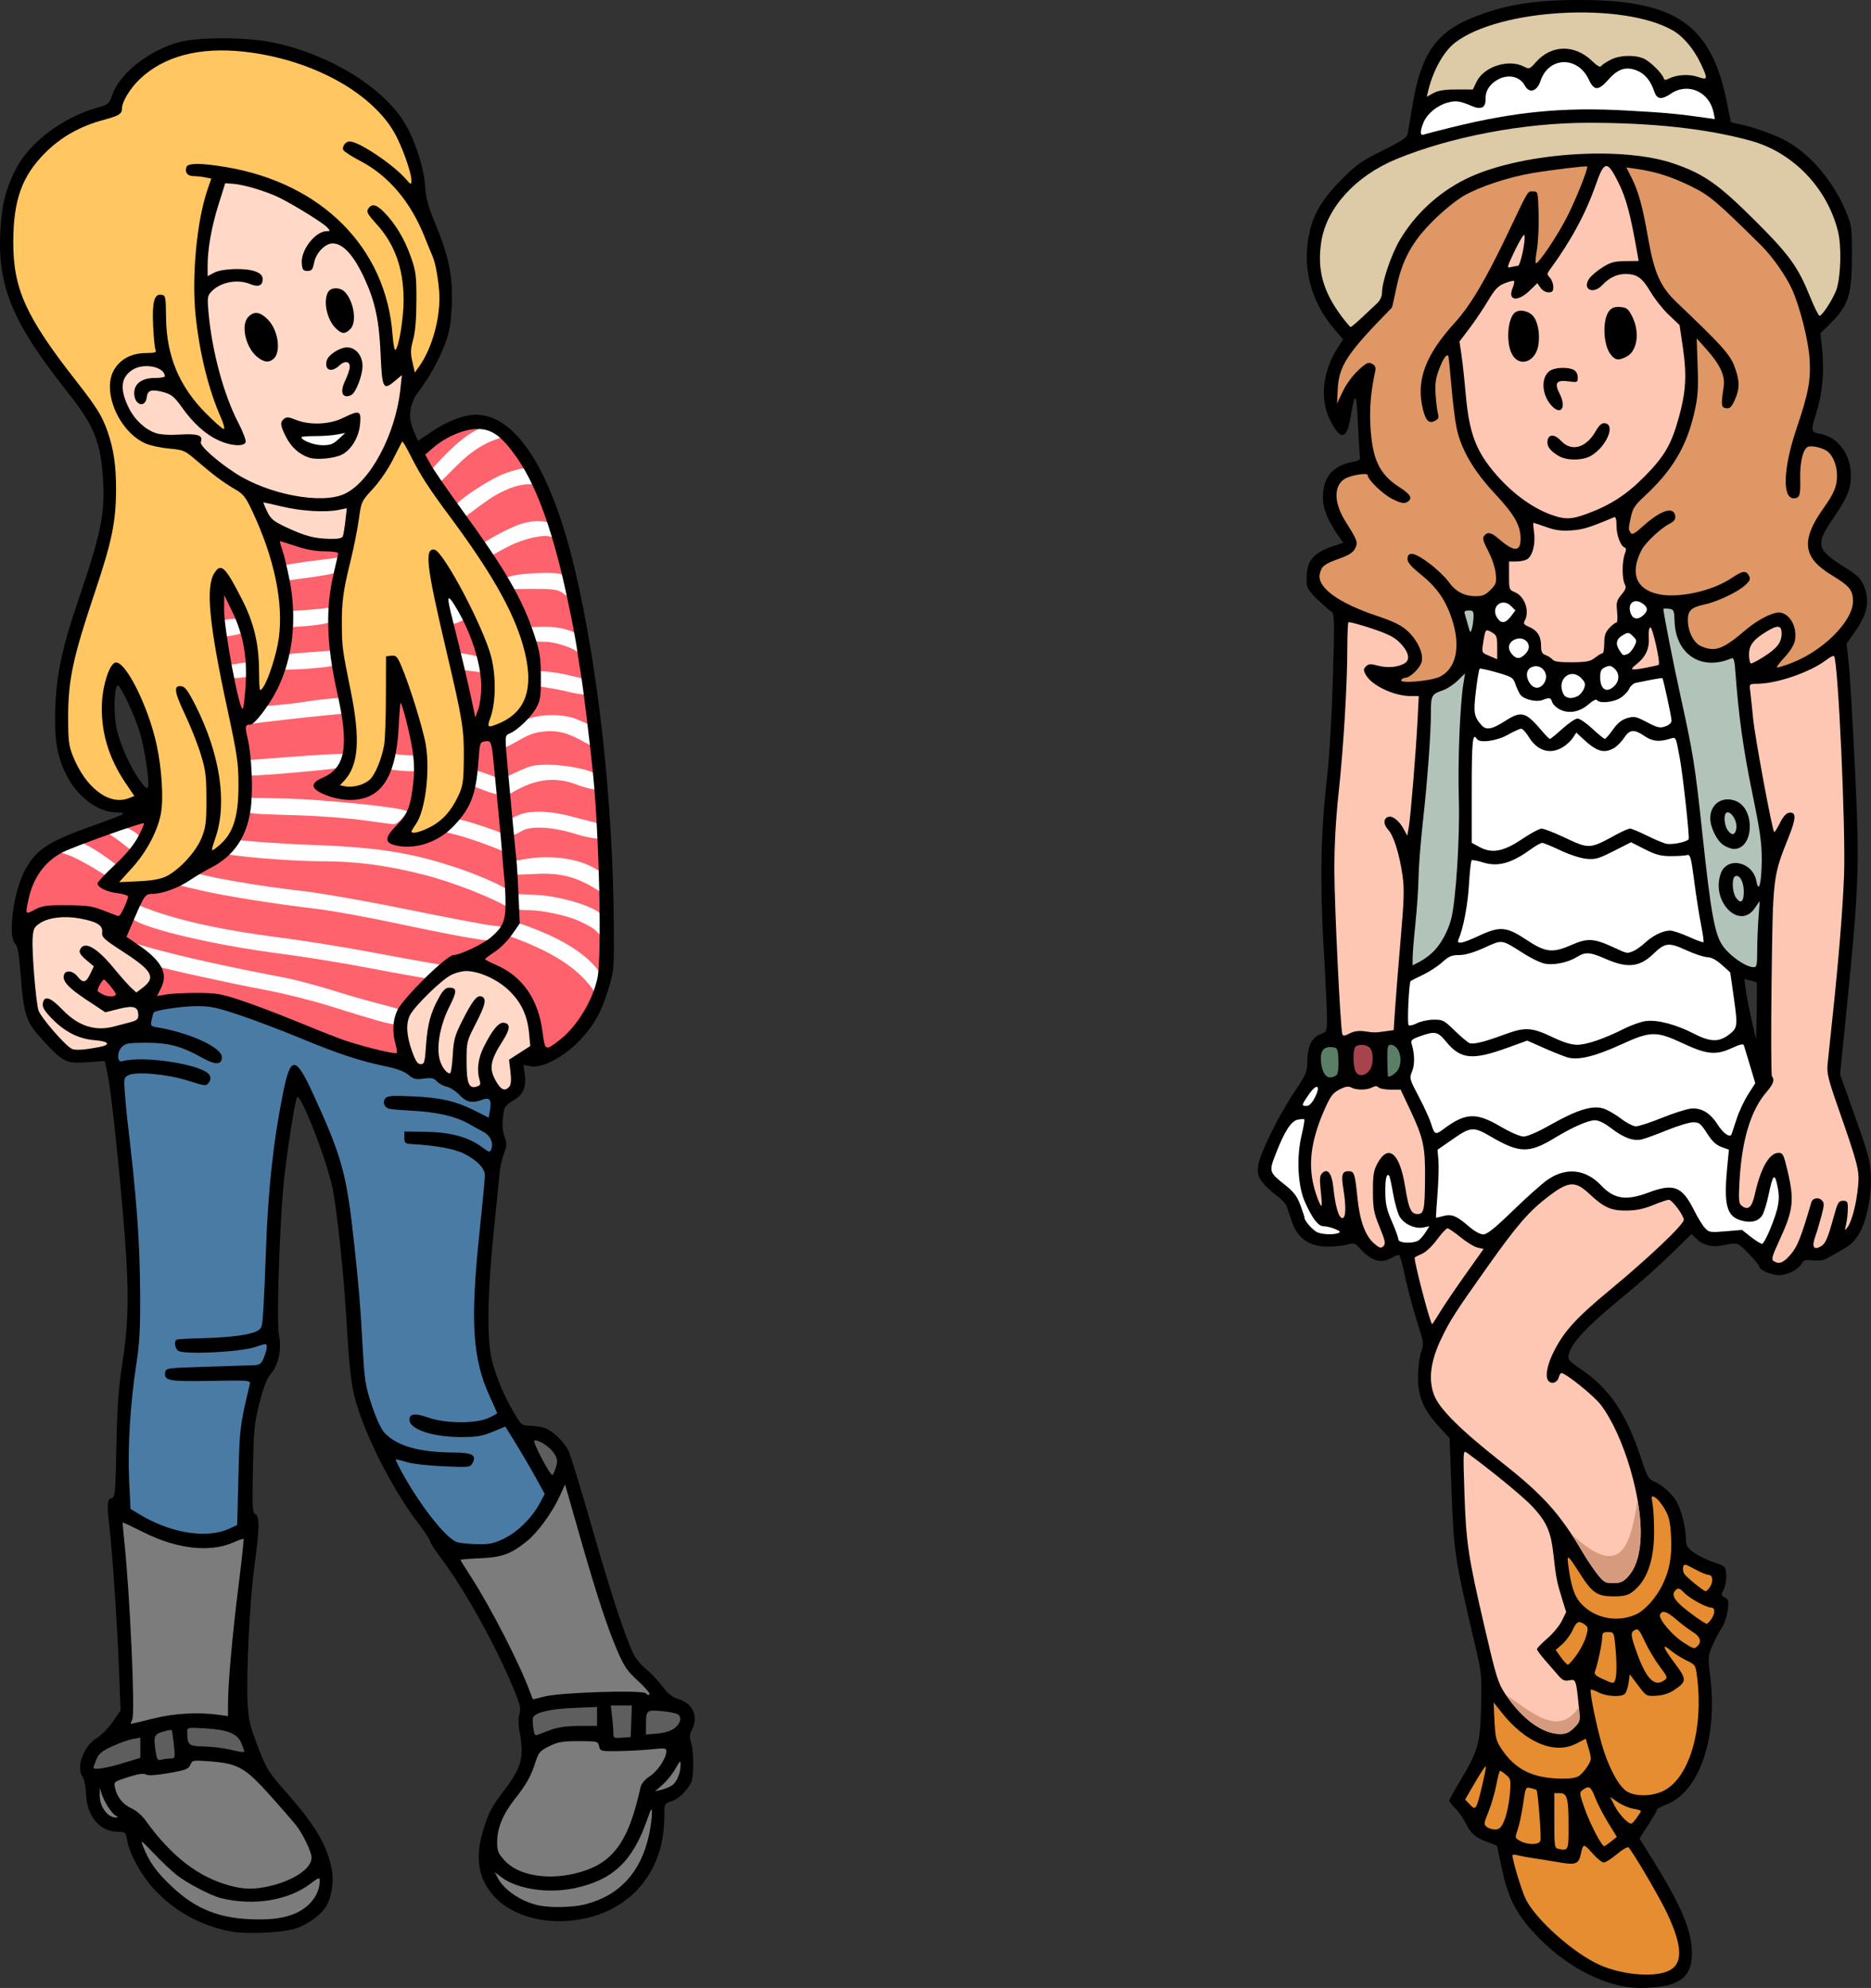
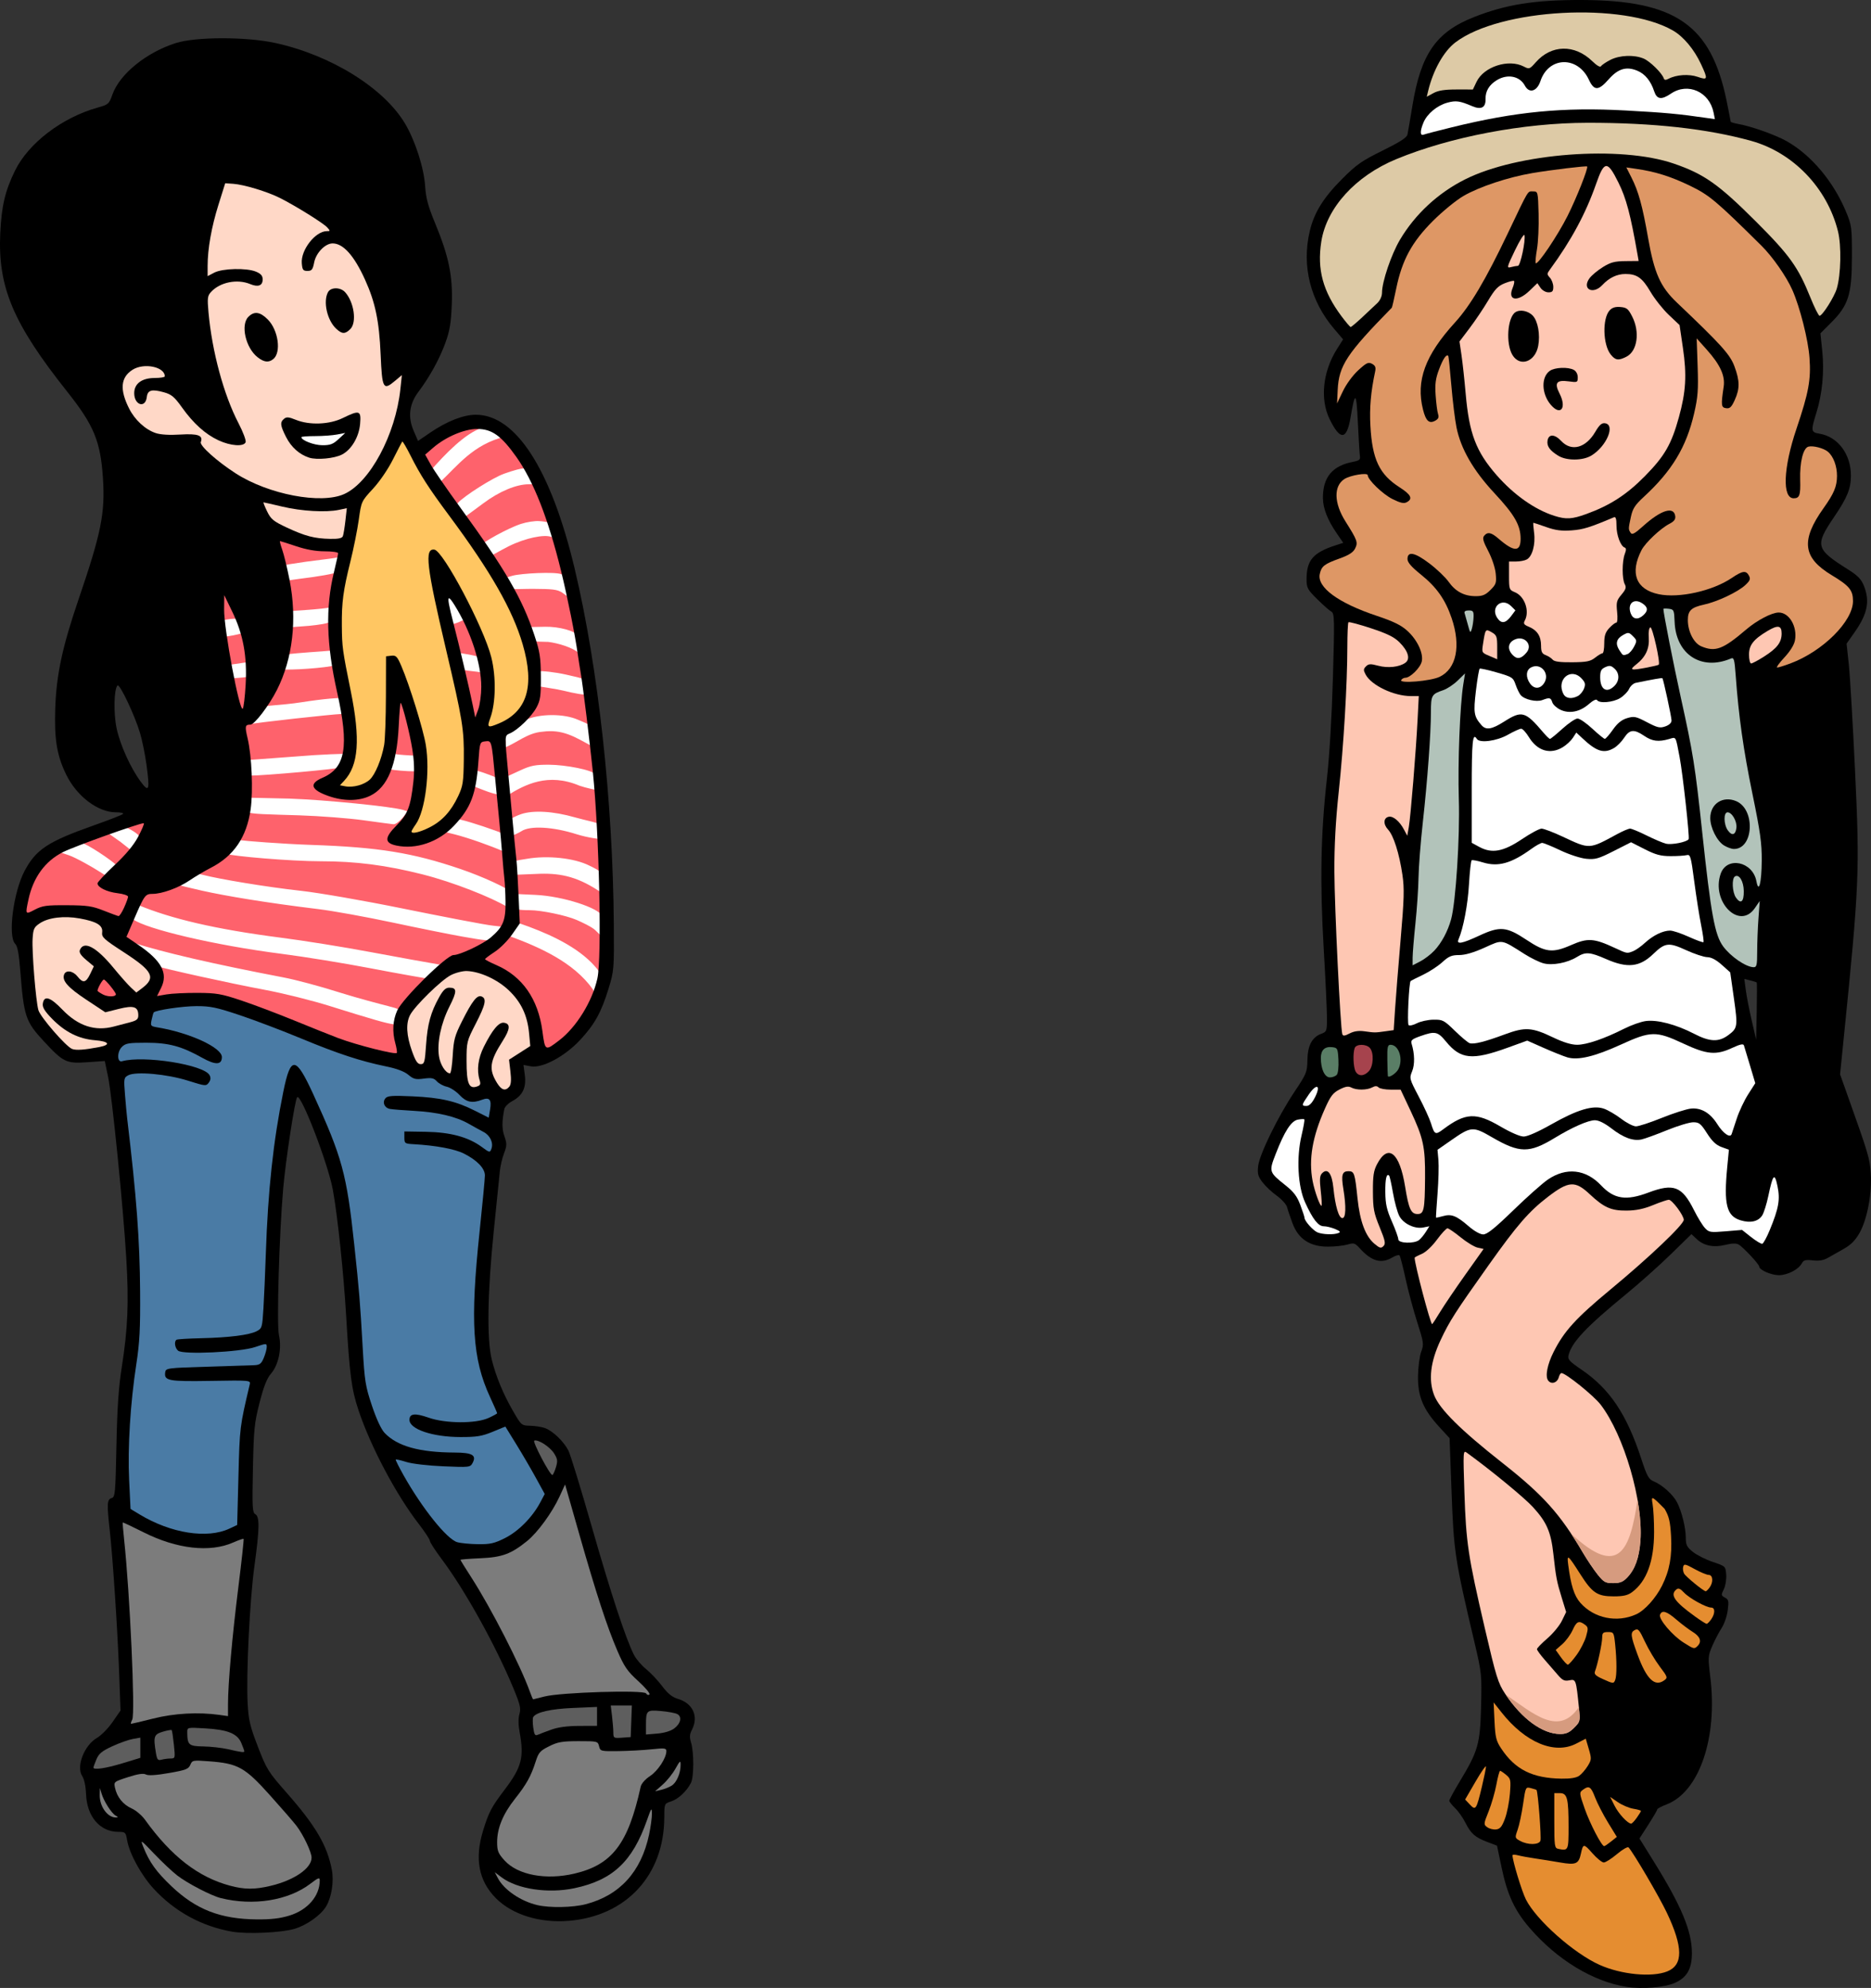
<svg xmlns="http://www.w3.org/2000/svg" version="1.1" x="0" y="0" width="688.245" height="731.181" viewBox="0, 0, 688.245, 731.181">
  <rect x="0" y="0" width="688.245" height="731.181" fill="#333333" stroke="none" />
  <g id="Layer_1">
    <path d="M175.285,154.762 C166.91,155.254 159.316,159.996 153.59,165.855 C152.395,168.227 155,170.145 155.793,172.184 C164.613,186.375 175.496,199.184 183.977,213.602 C189.109,222.27 193.59,231.754 195.527,241.492 C196.062,246.68 196.254,251.883 195.449,256.957 C193.652,261.828 189.355,265.336 184.945,267.793 C183.566,268.699 182.883,270.371 183.074,271.988 C181.84,269.102 177.859,268.973 175.574,270.586 C177.844,264.527 180.543,258.316 179.969,251.688 C179.539,240.48 175.086,229.777 169.336,220.305 C168.137,218.414 166.137,216.156 163.68,217.254 C161.074,219.184 162.098,222.699 162.766,225.332 C166.715,241.312 170.688,257.246 173.625,273.391 C172.508,281.766 173.199,291.129 167.746,298.195 C163.043,305.035 154.469,309.91 146.043,307.984 C148.418,304.898 151.75,302.406 152.895,298.508 C154.879,292.879 155.344,286.793 155.227,280.863 C154.719,272.965 152.777,265.203 150.34,257.703 C149.426,256.027 148.309,254.469 147.32,252.836 C145.164,255.449 143.82,258.746 143.961,262.129 C143.324,270.695 143.547,280.164 138.191,287.402 C133.938,292.238 126.559,291.891 121.055,289.656 C118.504,289.195 120.57,288.406 121.91,287.727 C127.77,284.754 129.812,277.656 129.512,271.508 C128.996,258.539 124.238,246.148 123.852,233.156 C123.242,223.801 124.691,214.461 127.098,205.441 C127.562,203.668 127.465,201.551 125.586,200.691 C122.016,199.078 117.898,200.352 114.188,199.191 C109.938,198.277 105.891,196.637 101.695,195.516 C100.137,197.258 99.531,199.695 100.516,201.879 C102.281,206.844 103.285,212.297 104.145,217.332 C106.336,232.203 103.648,248.008 94.375,260.086 C93.086,261.562 92.02,263.59 89.938,263.867 C87.488,264.855 86.898,267.84 87.754,270.121 C89.504,278.301 89.996,286.625 89.457,294.996 C88.938,302.773 85.633,310.918 78.66,315.027 C74.445,317.52 70.141,319.859 66.039,322.527 C62.316,324.66 58.074,325.762 53.828,326.047 C52.242,326.582 50.949,327.781 50.125,329.219 C48.988,325.859 45.02,325.84 42.125,325.281 C40.203,325.125 39.578,324.363 41.363,323.191 C46.891,317.781 52.895,312.316 55.512,304.805 C56.062,303.348 56.145,301.191 55.191,300.109 C51.938,299.168 48.84,301.023 45.734,301.773 C38.16,304.336 30.617,307.043 23.223,310.082 C16.461,312.941 11.207,318.785 8.836,325.707 C7.75,329.055 6.664,332.609 6.887,336.145 C7.609,339.086 11.609,339.25 13.602,337.5 C18.258,335 23.73,336.277 28.773,335.973 C33.598,335.996 37.977,338.121 42.402,339.73 C43.441,340.004 44.629,339.957 45.527,339.312 C44.613,341.426 43.703,343.539 42.789,345.648 C47.656,349.305 53.68,352 56.867,357.438 C58.223,361.129 55.043,364.293 53.867,367.543 C53.391,369.457 55.648,370.191 57.109,369.492 C62.195,368.492 67.207,368.113 72.652,368.188 C78.469,367.984 84.148,369.391 89.559,371.414 C100.969,375.414 112.016,380.297 123.363,384.555 C130.129,387.043 137.109,389.023 144.211,390.246 C146.035,390.512 148.273,390.238 148.82,388.164 C149.578,384.816 147.312,381.621 147.699,378.23 C147.648,374.297 149.758,370.773 152.555,368.156 C157.074,363.164 161.742,358.105 167.352,354.348 C170.332,353.602 173.203,352.527 175.918,351.082 C174.324,352.922 176.047,355.203 177.891,355.973 C181.43,357.949 185.422,359.227 188.336,362.184 C194.211,367.598 196.355,375.707 197.094,383.398 C197.289,385.926 199.348,388.949 202.199,388.152 C205.926,387.031 208.707,384.039 211.426,381.402 C217.395,374.938 221.863,366.758 223.008,357.973 C224.148,343.012 223.398,327.992 222.977,313.016 C222.098,288.57 219.207,264.242 215.488,240.082 C212.215,220.547 208.191,200.973 200.934,182.48 C197.238,173.527 192.473,164.668 185.195,158.125 C182.426,155.891 178.852,154.641 175.285,154.762 z M79.777,213.43 C78.984,221.965 79.605,230.555 81.188,238.961 C82.59,246.203 83.496,253.602 85.848,260.613 C86.16,262.832 88.695,264.598 90.734,263.242 C93.312,261.664 92.5,258.23 93.094,255.707 C94.301,244.371 92.945,232.523 87.512,222.371 C85.238,217.52 82.629,212.844 80.066,208.141 C79.969,209.906 79.871,211.668 79.777,213.43 z M37.848,357.32 C34.91,358.086 33.461,361.426 32.879,364.191 C32.289,365.785 34.238,366.836 35.293,367.75 C38.008,369.625 42.277,370.352 44.832,367.883 C46.812,365.418 44.453,362.473 42.754,360.621 C41.527,359.07 40.074,357.105 37.848,357.32 z M37.848,357.32" fill="#FE626C" />
    <path d="M138.246,375.188 C135.359,374.375 127.766,372.059 121.371,370.039 C114.977,368.023 104.25,365.344 97.527,364.086 C84.172,361.586 60.785,356.398 57.578,355.316 C56.465,354.938 53.637,352.715 51.293,350.375 C48.152,347.23 47.504,346.266 48.82,346.688 C60.078,350.285 78.008,354.469 104.34,359.516 C108.793,360.367 117.738,362.758 124.215,364.824 C130.695,366.895 140.082,369.359 142.695,370.02 C146.922,371.086 147.395,371.391 147.02,372.801 C146.785,373.668 146.59,374.973 146.582,375.695 C146.57,377.266 144.82,377.039 138.246,375.188 z M218.129,363.953 C210.965,353.789 198.145,348.25 187.352,344.277 L188.922,341.801 C189.84,340.352 190.355,339.758 191.203,339.648 C200.406,342.824 210.867,347.297 217.652,354.145 C218.77,355.324 220.324,356.93 220.484,357.879 C220.602,358.555 220.527,359.363 220.344,360.566 C219.68,364.961 218.742,366.395 218.129,363.953 z M135.996,356.078 C126.508,354.258 111.996,351.902 103.746,350.844 C78.711,347.637 53.84,341.691 48.984,338.145 C47.766,337.254 47.727,336.883 48.609,334.754 C49.328,333.016 49.926,332.5 50.805,332.863 C62.824,337.84 78.77,341.719 103.371,344.891 C111.828,345.98 126.508,348.332 135.996,350.121 C145.484,351.906 158.902,354.312 160.758,354.609 C162.613,354.906 164.379,355.293 164.68,355.473 C165.594,356.012 160.289,360.23 158.785,360.16 C158.012,360.121 145.484,357.902 135.996,356.078 z M170.121,344.484 C165.789,343.73 154.262,341.414 144.5,339.328 C134.738,337.246 122.418,335.02 117.125,334.375 C97.855,332.039 82.914,329.508 74.469,327.629 C69.727,326.574 65.695,325.566 65.516,325.395 C65.332,325.219 65.84,324.602 66.641,324.027 C67.438,323.453 68.742,322.496 69.535,321.898 C70.762,320.977 71.535,320.965 74.785,321.812 C80.414,323.277 97.676,326.211 110.871,327.664 C117.266,328.371 133.961,331.273 147.973,334.121 C161.98,336.965 178.621,340.207 181.422,340.469 C184.219,340.727 186.5,341.145 186.484,341.395 C186.438,342.273 184.617,344.223 182.758,345.383 C181.051,346.445 177.293,345.727 170.121,344.484 z M218.953,342.105 C217.719,340.918 213.977,339.164 212.121,338.359 C208.25,336.68 199.086,334.773 194.887,334.773 C193.402,334.773 190.418,334.754 189.852,334.152 C189.258,333.52 189.07,332.441 189.07,330.68 L189.07,328.777 L196.934,329.141 C207.254,329.613 220.258,334.027 221.285,336.711 C221.496,337.258 221.566,339.184 221.438,340.988 L221.203,344.27 z M186.574,333.555 C180.746,330.062 166.812,324.48 155.418,321.598 C142.031,318.211 130.867,316.773 117.984,316.773 C107.098,316.773 85.465,314.934 82.879,313.988 C81.602,313.52 81.656,313.289 83.574,311.008 C85.426,308.809 85.945,308.59 88.336,309.02 C89.809,309.281 103.691,310.387 114.621,310.762 C139.227,311.602 151.871,313.652 169.398,319.633 C177.207,322.297 186.832,326.617 189.07,328.777 C191.863,330.727 188.074,334.875 186.574,333.555 z M198.703,321.375 L188.875,321.77 L188.875,319.156 C188.875,317.945 188.918,317.285 189.301,316.867 C189.691,316.438 192.316,316.145 193.746,315.891 C201.406,314.531 211.305,315.594 216.773,318.363 C218.223,319.094 220.738,320.133 221.312,321.504 C221.887,322.871 222.094,324.637 221.816,326.699 L221.566,328.551 C213.062,322.652 206.699,321.152 198.703,321.375 z M35.992,320.211 C34.34,319.133 27.938,315.445 25.309,314.559 L20.527,312.945 L24.785,311.215 C28.41,309.746 29.34,309.625 31.066,310.398 C34.496,311.941 43.117,317.883 43.117,318.664 C43.117,319.391 40.098,322.234 39.367,322.199 C39.16,322.188 37.641,321.293 35.992,320.211 z M167.461,306.938 L162.344,305.664 L164.734,303.195 C165.891,302 166.52,301.324 167.676,301.234 C169.18,301.121 176.574,303.477 182.199,305.5 C184.562,306.352 185.496,306.738 185.984,307.723 C186.262,308.285 186.395,309.039 186.566,310.184 C186.836,311.992 186.949,313.559 186.816,313.668 C186.746,313.723 186.109,313.512 185.164,313.129 C180.367,311.047 172.777,308.332 167.461,306.938 z M44.281,309.613 L38.906,305.824 L41.652,304.676 C42.879,304.164 43.938,303.965 44.855,303.992 C46.57,304.043 49.961,306.121 50.918,307.176 C52.023,308.398 51.996,308.699 50.586,310.926 C49.742,312.262 49,313.324 48.938,313.293 C48.875,313.262 46.051,311.012 44.281,309.613 z M212.121,306.84 C203.402,304.062 194.918,303.602 191.777,305.734 C190.977,306.277 188.75,307.262 188.434,307.324 C187.988,307.418 187.863,307.008 187.602,306.023 C187,303.777 186.902,302.465 187.516,301.57 C187.945,300.938 190.48,299.848 191.684,299.441 C196.227,297.914 203.512,298.355 211.543,300.641 C215.816,301.855 219.574,302.445 220.41,303.199 C220.969,303.699 221.109,304.297 221.289,305.266 C221.547,306.633 221.637,308.07 221.492,308.461 C221.348,308.852 216.039,308.086 212.121,306.84 z M133.746,301.699 C128.383,300.949 117.754,300.133 110.121,299.883 C98.676,299.508 92.164,299.504 90.871,298.586 C90.152,298.078 90.184,297.312 90.219,296.102 L90.219,293.375 L106.559,293.738 C119.316,294.156 144.246,296.645 148.27,297.898 L150.043,298.453 L148.016,300.863 C146.902,302.188 145.43,303.223 144.742,303.164 C144.059,303.105 139.109,302.445 133.746,301.699 z M186.551,292.633 C186.547,292.074 186.336,290.355 186.078,288.809 L185.613,286 L191.586,283.254 C195.242,281.574 197.02,281.238 201.996,281.266 C208.121,281.305 217.922,283.207 218.93,284.785 C219.473,285.637 219.742,290.523 219.246,290.523 C219.105,290.523 215.613,289.832 213.176,288.988 C201.641,284.102 193.117,288.523 186.551,292.633 z M178.172,290.719 C176.973,290.227 174.414,289.375 174.062,288.957 C173.617,288.438 173.699,287.746 173.961,286.305 C174.277,284.539 174.387,283.727 174.77,283.484 C175.125,283.266 177.594,284.082 178.816,284.547 C180.141,285.051 183.062,286 183.555,286.734 C184.051,287.484 184.211,288.492 184.219,290.055 C184.223,291.434 184.219,292.121 183.707,292.25 C183.203,292.379 180.109,291.512 178.172,290.719 z M90.535,282.434 L90.535,279.594 L109.035,278.223 C117.926,277.465 127.574,277.133 127.77,277.328 C128.305,277.863 126.891,281.211 125.727,282.164 C124.91,282.832 96.965,285.289 91.848,285.277 C90.828,285.273 90.535,284.637 90.535,282.434 z M145.18,283.227 C143.047,282.965 142.773,282.695 143.176,281.285 C143.434,280.383 143.82,279.031 144.031,278.281 C144.266,277.441 144.844,277.078 145.531,277.344 C146.145,277.578 151.156,277.895 152.152,277.895 C153.77,277.895 153.969,278.223 153.969,280.895 C153.969,282.449 154.02,283.23 153.469,283.543 C152.883,283.879 147.926,283.566 145.18,283.227 z M186.801,269.5 C188.062,268.848 191.324,266.406 192.98,264.906 C198.617,262.336 207.586,262.484 212.602,264.723 C214.496,265.57 216.422,266.148 216.914,267.047 C217.293,267.734 217.449,268.691 217.672,270.305 C217.965,272.438 218.047,274.34 217.852,274.531 C211.352,270.953 206.926,268.125 199.559,269.125 C194.082,269.512 190.082,273.25 185.672,274.945 C186.895,272.039 184.316,270.805 186.801,269.5 z M91.859,263.488 C93.156,261.938 93.828,261.039 94.945,260.395 C96.676,259.398 103.172,259.508 111.047,258.273 C118.707,257.07 125.434,256.461 126.855,256.867 C127.832,257.148 127.992,257.855 128.23,259.039 C128.754,261.672 127.93,262.617 125.086,262.637 C123.195,262.648 93.895,265.762 90.824,266.531 C89.012,266.984 89.066,266.832 91.859,263.488 z M207.246,254.027 C204.773,253.422 199.098,252.617 198.273,252.457 C197.109,252.227 196.773,251.562 196.773,249.5 C196.773,247.957 196.941,247.141 198.027,246.914 C199.168,246.676 204.234,247.211 208.266,248.129 C210.898,248.727 214.277,249.426 214.984,249.969 C215.559,250.414 215.742,250.992 215.934,251.953 C216.305,253.809 216.516,254.844 215.992,255.266 C215.332,255.805 211.457,255.055 207.246,254.027 z M84.117,249.531 C80.398,249.531 83.012,244.527 84.023,244.527 C84.617,244.527 90.262,243.691 91.125,243.523 C92.133,243.332 92.309,243.18 92.309,245.602 C92.309,247.992 92,248.676 90.766,248.996 C89.91,249.223 84.625,249.531 84.117,249.531 z M170.531,246.363 C170.105,246.027 169.973,245.422 169.715,245.016 C169.414,244.539 169.207,243.969 169.066,243.262 C168.684,241.352 168.512,240.441 168.844,240.125 C171.234,240.516 174.02,240.938 176.043,241.582 C176.387,242.105 176.559,243.031 176.746,244.148 C177.02,245.766 177.125,247.203 176.98,247.348 C175.281,246.898 172.113,246.836 170.531,246.363 z M102.918,245.977 C102.918,245.574 103.27,244.23 103.699,242.996 C103.953,242.27 104.148,241.16 104.531,240.797 C110.902,239.953 116.539,239.809 123.297,239.176 C123.418,239.266 123.707,240.516 123.941,241.957 C124.344,244.453 124.246,244.594 121.844,245.016 C116.023,246.035 102.918,246.684 102.918,245.977 z M201.656,236.09 C199.574,236.008 197.246,236.035 196.371,235.832 C194.891,235.488 195.699,234.699 195.234,233.18 L194.453,230.641 L200.59,230.523 C205.598,230.426 211.848,232.109 212.379,233.797 C213.152,236.25 213.559,240.387 213.02,240.328 C210.875,238.188 205.238,236.523 201.656,236.09 z M82.367,230.062 C82.367,229.102 82,228.746 81.949,228.164 C83.344,227.809 85.977,227.406 87.129,227.656 C87.48,228.059 88.938,229.016 89.219,229.93 C89.859,232.023 89.801,232.59 88.91,232.93 C87.926,233.309 83.484,234.219 82.781,234.07 C81.977,232.609 82.398,231.34 82.367,230.062 z M105.301,227.84 L105.301,224.863 L113.32,224.301 C115.906,224.121 120.938,223.637 121.656,223.363 C122.711,222.957 122.957,223.281 122.957,225.047 C122.957,226.57 122.711,227.621 121.988,228.375 C121.023,229.383 116.875,229.852 113.684,230.18 L105.301,230.82 z M166.023,229.633 C165.789,228.805 165.051,224.188 164.879,223.418 C164.637,222.316 164.77,220.324 164.574,219.605 C163.984,217.422 165.453,218.633 167.492,221.859 C168.273,223.098 170.66,227.262 170.879,227.891 C169.16,228.617 168.227,229.242 166.023,229.633 z M206.949,218.07 C205.145,216.707 202.691,216.641 196.598,216.59 C189.828,216.535 187.422,217.207 186.469,215.488 C185.004,212.848 185.094,212.688 188.598,211.738 C191.691,210.898 204.008,210.203 206.539,211.203 C207.281,211.496 208.066,213.215 208.535,215.578 C208.961,217.719 209.254,219.516 209.188,219.57 C209.121,219.625 208.113,218.949 206.949,218.07 z M104.332,210.852 C103.914,209.34 103.648,208.055 103.738,208 C103.832,207.941 108.867,207.125 112.371,206.629 C115.879,206.133 121.355,205.527 122.742,205.277 L125.258,204.828 L124.715,207.363 C124.418,208.758 124.035,210.129 123.871,210.41 C123.543,210.973 116.25,212.172 110.715,212.82 L105.09,213.605 z M178.309,203.102 C177.645,202.086 177.098,200.949 177.098,200.582 C177.098,199.664 186.867,194.242 191.645,192.691 C193.789,191.996 196.816,191.531 198.367,191.664 C200.98,191.879 203.34,192.016 204.191,194.965 C204.695,196.719 204.984,198.152 204.832,198.152 C204.676,198.152 203.73,197.84 202.73,197.461 C200.215,196.504 193.348,197.809 187.082,200.941 C184.242,202.359 179.812,204.949 179.711,204.949 C179.605,204.949 178.977,204.117 178.309,203.102 z M168.676,188.41 C171.086,188.41 167.176,186.352 168.41,184.988 C170.727,182.426 181.262,175.699 185.477,174.215 C188.723,173.074 192.242,171.977 193.504,172.336 C194.457,172.605 195.109,173.328 195.855,174.555 C197.875,177.867 197.777,178.117 194.48,178.117 C189.949,178.117 183.633,180.727 177.738,185.16 C174.73,187.422 168.996,191.594 170.516,190.402 C170.633,190.312 167.285,188.41 168.676,188.41 z M159.953,175.129 L158.605,172.848 C163.43,167.422 170.953,159.316 177.586,157.25 C179.23,156.836 184.883,159.141 185.773,160.582 C174.016,163.469 168.332,171.281 161.801,177.414 C161.527,177.414 160.695,176.387 159.953,175.129 z M159.953,175.129" fill="#FFFFFF" />
    <path d="M81.715,14.07 C74.859,14.078 68.41,14.66 64.746,15.816 C53.859,19.254 44.039,27.207 41.355,34.762 C40.113,38.262 39.887,38.461 35.875,39.586 C22.754,43.27 10.445,52.68 5.496,62.816 C1.859,70.27 0.559,75.793 0.094,85.773 C-0.828,105.617 4.832,119.012 24.711,144.043 C34.562,156.441 36.98,162.309 37.871,175.926 C38.707,188.734 37.223,196.078 28.855,220.586 C22.918,237.988 20.742,248.168 20.32,260.523 C19.93,271.895 20.93,277.918 24.371,284.945 C28.254,292.879 36.039,298.773 42.633,298.773 C44.492,298.773 45.613,299.047 45.211,299.406 C44.816,299.758 39.941,301.656 34.371,303.625 C17.609,309.555 13.234,312.438 9.047,320.32 C4.926,328.078 2.816,344.359 5.578,347.121 C6.449,347.992 6.969,350.742 7.465,357.109 C8.77,373.844 9.398,375.723 16.121,382.977 C23.309,390.727 24.348,391.23 32.145,390.688 L38.543,390.242 L39.758,396.07 C41.25,403.242 45.355,444.199 46.469,463.023 C47.422,479.105 47.02,488.656 44.805,502.773 C43.625,510.27 43.113,517.793 42.828,531.77 C42.469,549.441 42.355,550.668 41.031,551.012 C39.379,551.445 39.277,553.246 40.359,562.773 C41.465,572.465 43.266,599.727 43.828,615.273 L44.332,629.148 L41.414,633.355 C39.809,635.672 37.234,638.297 35.691,639.188 C30.992,641.902 27.945,649.742 30.234,653.23 C30.988,654.383 31.543,656.969 31.645,659.797 C31.945,668.09 36.73,673.73 43.492,673.762 C46.105,673.773 46.266,673.918 46.738,676.727 C47.59,681.762 51.934,689.711 56.582,694.746 C64.285,703.09 74.211,708.512 85.371,710.473 C90.922,711.449 103.586,710.867 108.402,709.414 C112.965,708.035 118.113,704.34 120.02,701.074 C121.984,697.711 122.871,692.008 122.082,687.801 C120.387,678.781 116.133,671.527 105.336,659.27 C98.656,651.684 98.062,650.727 94.867,642.438 C91.953,634.879 91.426,632.648 91.098,626.523 C90.52,615.777 91.863,588.57 93.59,576.004 C95.484,562.23 95.559,557.84 93.91,556.918 C92.84,556.32 92.738,554.406 93.035,540.195 C93.336,525.691 93.57,523.355 95.48,515.898 C97,509.953 98.172,506.98 99.668,505.254 C102.457,502.047 103.715,496.016 102.613,491.105 C101.734,487.176 102.684,454.277 104.172,437.148 C105.082,426.688 108.492,404.422 109.316,403.555 C110.707,402.098 120.676,427.977 122.441,437.633 C124.184,447.121 126.426,468.461 127.359,484.398 C128.605,505.645 129.309,510.984 131.867,518.664 C136.32,532.023 145.676,549.688 154.012,560.477 C156.273,563.402 158.125,566.211 158.125,566.723 C158.125,567.23 160.129,570.32 162.574,573.586 C171.02,584.859 182.254,605.082 188.781,620.777 C191.344,626.926 191.676,628.336 191.074,630.438 C190.625,632.004 190.641,634.375 191.121,636.973 C192.859,646.387 191.938,649.926 185.57,658.328 C180.77,664.66 179.789,666.527 177.707,673.289 C174.52,683.641 176.082,691.832 182.465,698.215 C188.477,704.223 198.508,707.34 209.121,706.492 C230.348,704.801 244.312,689.703 244.359,668.395 C244.371,663.391 244.375,663.391 246.875,662.562 C249.531,661.688 252.562,658.859 254.152,655.781 C255.281,653.594 255.309,644.527 254.195,640.871 C253.605,638.93 253.68,637.852 254.523,636.223 C257.047,631.344 254.902,626.516 249.496,624.895 C247.238,624.219 245.707,622.992 243.551,620.137 C241.953,618.023 239.289,615.199 237.629,613.867 C235.973,612.535 233.977,610.195 233.203,608.672 C230.203,602.781 224.723,586.137 217.719,561.648 C213.707,547.621 209.824,534.965 209.09,533.523 C207.41,530.223 203.418,526.367 200.559,525.289 C199.352,524.836 196.895,524.434 195.098,524.395 C191.875,524.332 191.781,524.254 188.934,519.363 C185.16,512.891 182.395,506.227 180.871,499.953 C179.047,492.422 179.32,475.34 181.621,452.898 C182.68,442.586 183.688,432.629 183.867,430.773 C184.043,428.918 184.734,425.965 185.402,424.211 C186.473,421.398 186.492,420.66 185.555,417.941 C184.605,415.188 184.594,412.586 185.512,407.898 C185.676,407.074 187.027,405.738 188.523,404.934 C192.27,402.918 193.66,399.98 193.047,395.363 L192.562,391.691 L195.262,392.199 C199.461,392.988 207.73,388.578 213.344,382.559 C218.719,376.793 221.152,372.414 223.848,363.633 C225.863,357.062 225.91,356.484 225.789,340.023 C225.453,294.598 220.059,245.578 211.387,209.148 C202.699,172.66 189.742,152.508 174.996,152.547 C170.441,152.559 164.383,154.941 158.262,159.117 L153.77,162.184 L152.137,158.391 C149.961,153.332 150.555,148.574 153.926,144.105 C158.004,138.688 161.609,132.164 163.77,126.273 C165.434,121.73 165.902,118.984 166.184,112.023 C166.605,101.605 165.102,94.273 160.051,82.086 C157.469,75.848 156.68,72.918 156.379,68.414 C155.934,61.707 152.746,51.785 149.02,45.5 C141.223,32.355 121.719,20.254 101.121,15.781 C95.836,14.633 88.57,14.066 81.715,14.07 z M175.555,157.773 C180.934,157.773 184.395,160.25 189.938,168.062 C196.27,176.992 201.652,190.703 206.363,209.898 C208.762,219.668 211.57,233.648 212.535,240.648 C212.762,242.297 213.266,245.504 213.648,247.773 C214.465,252.559 216.895,272.355 218.066,283.773 C220.438,306.883 221.438,352.281 219.742,359.906 C217.871,368.336 212.059,377.762 205.742,382.609 C200.508,386.629 200.512,386.629 199.523,379.234 C197.941,367.402 192.141,359.098 182.555,354.945 C180.27,353.957 178.41,352.98 178.426,352.773 C178.441,352.566 180.039,351.363 181.973,350.102 C183.91,348.84 186.781,345.969 188.352,343.727 L191.203,339.648 L190.758,329.523 C190.512,323.953 190.164,318.047 189.984,316.398 C189.586,312.738 188.98,306.547 188.477,301.023 C188.273,298.754 187.602,291.496 186.988,284.898 C185.586,269.766 185.543,270.664 187.707,269.676 C190.676,268.324 195.605,263.488 197.363,260.199 C198.77,257.574 198.992,255.992 198.953,248.898 C198.914,241.707 198.602,239.727 196.527,233.48 C192.078,220.09 185.828,209.344 169.289,186.637 C164.477,180.027 159.605,172.957 158.469,170.918 L156.402,167.215 L159.316,164.695 C163.973,160.676 170.777,157.773 175.555,157.773 z M103.016,199.023 C103.195,199.023 105.855,199.867 108.926,200.898 C112.629,202.141 116.172,202.773 119.441,202.773 C122.152,202.773 124.371,203.09 124.371,203.477 C124.371,203.863 123.688,206.984 122.855,210.414 C119.688,223.41 120.035,236.922 123.992,254.523 C128.492,274.547 127.148,282.422 118.605,286.082 C113.586,288.234 114.34,290.496 120.84,292.781 C126.414,294.742 132,294.707 136.164,292.691 C142.594,289.578 145.973,281.332 146.668,267.07 C146.902,262.215 147.223,258.375 147.383,258.531 C148.098,259.25 150.746,269.75 151.664,275.523 C152.367,279.934 152.488,283.629 152.062,287.523 C151.051,296.684 149.98,299.488 145.93,303.535 C141.398,308.066 141.352,310.035 145.746,310.984 C153.023,312.559 161.316,309.715 167.004,303.703 C173.215,297.133 175.125,292.125 175.98,280.148 C176.492,272.98 176.52,272.895 178.516,272.664 C180.859,272.395 180.801,272.188 182.117,286.023 C182.566,290.766 183.254,297.855 183.637,301.773 C184.023,305.691 184.527,311.43 184.758,314.523 C184.984,317.617 185.336,321.496 185.535,323.148 C185.734,324.797 185.926,328.719 185.953,331.863 C186.02,338.59 185.031,340.949 180.562,344.773 C177.676,347.246 169.16,351.273 166.82,351.273 C164.332,351.273 148.137,367.227 146.121,371.664 C144.48,375.281 144.238,379.484 145.426,383.754 C145.859,385.324 146.109,386.902 145.98,387.258 C145.699,388.043 131.176,384.371 124.371,381.797 C121.691,380.781 114.434,377.879 108.246,375.344 C102.059,372.809 93.285,369.492 88.746,367.977 C81.398,365.523 79.637,365.219 72.621,365.184 C68.293,365.164 63.18,365.414 61.262,365.742 L57.777,366.34 L59.266,363.332 C61.91,357.984 59.434,353.336 50.816,347.484 L46.523,344.566 L49.516,337.609 C53.102,329.277 53.477,328.773 56.078,328.773 C59.609,328.773 65.625,326.59 69.75,323.805 C71.949,322.324 75.379,320.285 77.379,319.27 C85.988,314.902 90.738,307.965 92.195,297.648 C93.156,290.82 92.617,278.109 91.09,271.605 C90.02,267.062 90.129,266.523 92.121,266.523 C93.609,266.523 98.945,259.543 101.863,253.773 C107.699,242.234 109.359,227.766 106.508,213.273 C105.656,208.941 104.445,203.965 103.824,202.211 C103.199,200.457 102.836,199.023 103.016,199.023 z M82.488,218.898 L85.398,224.898 C89.469,233.293 90.957,241.383 90.359,251.84 C90.102,256.359 89.621,260.324 89.289,260.656 C88.086,261.859 82.367,231.387 82.438,224.148 z M165.141,220.051 C165.441,219.973 166.121,220.84 167.188,222.539 C173.082,231.93 177.055,244.059 177.035,252.629 C177.027,255.527 176.531,259.246 175.926,260.898 L174.824,263.898 L173.906,259.398 C172.629,253.117 168.953,237.527 166.734,228.961 C165.18,222.965 164.637,220.188 165.141,220.051 z M43.312,252.082 C44.348,252.059 49.566,263.125 51.484,269.523 C52.289,272.203 53.363,277.449 53.871,281.18 C55.168,290.711 54.848,291.664 51.758,287.496 C48.004,282.426 44.195,274 42.895,267.879 C41.727,262.363 41.91,253.434 43.223,252.121 C43.25,252.094 43.277,252.086 43.312,252.082 z M52.793,302.789 C52.855,302.789 52.895,302.793 52.91,302.809 C53.105,303.004 52.16,305.242 50.809,307.781 C49.16,310.871 46.289,314.32 42.109,318.23 C38.68,321.441 35.871,324.441 35.871,324.902 C35.871,326.371 39.316,328.059 43.277,328.527 C45.391,328.777 47.113,329.355 47.105,329.812 C47.098,330.273 46.438,332.082 45.641,333.836 C44.848,335.59 43.926,336.984 43.598,336.938 C43.266,336.891 40.805,335.984 38.121,334.922 C33.922,333.258 32.055,332.984 24.621,332.945 C17.094,332.902 15.594,333.109 12.809,334.574 C9.27,336.434 9.281,336.453 10.465,330.871 C12.184,322.777 16.555,316.754 23.121,313.43 C27.297,311.316 50.891,302.883 52.793,302.789 z M38.203,360.273 C38.805,360.273 42.621,364.957 42.621,365.695 C42.621,366.676 39.691,366.727 37.867,365.77 C36.77,365.195 35.871,364.582 35.871,364.41 C35.871,363.504 37.695,360.273 38.203,360.273 z M38.203,360.273" fill="#000000" />
    <path d="M581.871,-0 C564.59,-0.055 553.926,1.641 542.121,6.312 C528.266,11.801 522.672,19.863 519.562,38.84 C518.746,43.82 517.926,48.605 517.738,49.469 C517.492,50.613 514.98,52.234 508.574,55.391 C500.891,59.176 498.961,60.527 493.691,65.816 C486.746,72.793 483.398,78.203 481.781,85.074 C478.777,97.812 482.012,110.711 490.789,120.992 L494.059,124.82 L491.863,128.281 C486.578,136.617 485.492,146.785 489.098,154.16 C492.992,162.117 495.387,161.926 496.797,153.543 C498.473,143.617 498.961,143.977 499.496,155.523 C499.777,161.504 500.113,167.059 500.25,167.867 C500.445,169.023 499.941,169.438 497.871,169.824 C490.148,171.27 486.602,175.465 486.637,183.133 C486.656,186.996 488.328,191.246 491.832,196.336 L494.117,199.656 L491.305,200.566 C483.035,203.242 480.621,206.043 480.621,212.988 C480.621,216.23 480.926,216.801 484.559,220.395 C486.727,222.539 489.059,224.598 489.742,224.969 C490.883,225.594 490.934,227.602 490.312,249.273 C489.895,263.809 489.031,278.234 488.066,286.773 C485.836,306.512 485.5,324.645 486.922,348.859 C487.582,360.113 488.121,371.598 488.121,374.383 C488.121,379.277 488.051,379.473 485.949,380.262 C482.605,381.527 481.008,384.605 480.926,389.949 C480.855,394.316 480.598,394.949 476.188,401.543 C470.133,410.594 463.293,424.574 462.809,428.891 C462.492,431.711 462.75,432.672 464.406,434.844 C465.492,436.27 467.871,438.508 469.691,439.812 C471.512,441.121 473.207,443.008 473.457,444.012 C473.711,445.012 474.617,447.707 475.473,449.992 C477.617,455.723 481.879,458.523 488.461,458.523 C490.961,458.523 494.184,458.176 495.625,457.758 C498.023,457.055 498.41,457.172 500.18,459.121 C504.535,463.93 508.066,464.922 512.172,462.5 C513.355,461.801 514.535,461.438 514.793,461.691 C515.047,461.949 516.055,465.812 517.023,470.277 C517.996,474.742 519.934,481.965 521.328,486.32 C523.738,493.848 523.812,494.391 522.781,497.195 C522.184,498.82 521.66,502.848 521.613,506.148 C521.516,513.574 523.488,518.336 529.301,524.684 L533.227,528.973 L533.918,547.793 C534.77,570.977 535.082,573.074 542.457,604.391 C545.027,615.293 545.098,615.996 544.809,627.676 C544.465,641.477 543.73,644.039 536.93,655.301 C534.836,658.77 533.121,661.918 533.121,662.297 C533.121,662.68 534.082,663.91 535.25,665.031 C536.422,666.152 538.105,668.523 538.992,670.297 C541.043,674.398 542.586,675.773 547.066,677.473 L550.676,678.844 L552.359,686.875 C554.473,696.953 557.18,702.762 562.789,709.23 C572.883,720.883 585.984,728.816 598.352,730.773 C604.109,731.684 612.238,731.012 616.094,729.309 C620.547,727.336 622.367,724.156 622.367,718.336 C622.375,710.34 618.512,701.039 608.496,684.926 L603.074,676.203 L606.348,671.113 C608.148,668.316 609.621,665.789 609.621,665.5 C609.621,665.211 611.164,664.387 613.051,663.668 C625.043,659.086 631.875,639.234 629.141,616.91 C628.238,609.555 628.266,609.086 629.863,605.371 C630.781,603.242 632.32,600.297 633.285,598.824 C634.254,597.352 635.27,594.41 635.543,592.281 C635.984,588.875 635.863,588.32 634.516,587.598 C633.086,586.836 633.059,586.629 634.098,584.547 C634.711,583.312 635.105,580.918 634.977,579.188 C634.746,576.066 634.734,576.055 630.039,574.48 C627.453,573.609 624.16,571.953 622.727,570.801 C620.504,569.016 620.121,568.246 620.113,565.551 C620.102,561.879 618.625,555.898 616.902,552.57 C615.445,549.75 611.477,546.16 608.418,544.895 C606.438,544.074 605.883,543.082 603.703,536.43 C598.359,520.137 592.141,510.859 581.824,503.812 C577.172,500.633 576.594,499.984 577,498.371 C578.184,493.656 583.586,487.934 597.996,476.133 C602.945,472.078 610.414,465.422 614.59,461.34 L622.188,453.922 L624.246,455.828 C626.848,458.242 630.453,458.934 634.777,457.844 C636.984,457.285 638.629,457.238 639.5,457.707 C641.109,458.57 647.121,464.988 647.121,465.844 C647.121,467.074 651.566,469.023 654.363,469.02 C657.531,469.016 661.59,466.918 662.805,464.652 C663.441,463.457 664.156,463.266 666.852,463.57 C669.098,463.824 670.809,463.547 672.309,462.684 C673.512,461.996 676.16,460.496 678.191,459.355 C680.855,457.855 682.48,456.219 684.027,453.484 C686.863,448.465 688.668,438.867 688.156,431.523 C687.773,426.004 687.363,424.621 679.672,403.023 L676.867,395.148 L678.156,382.398 C683.945,325.246 684.137,320.742 682.363,283.141 C681.551,265.957 680.523,248.488 680.078,244.32 L679.262,236.742 L682.316,232.387 C686.977,225.73 687.887,221.086 685.629,215.445 C684.66,213.027 683.371,211.699 679.816,209.461 C667.859,201.93 667.527,200.691 674.664,190.152 C679.531,182.973 680.836,179.773 680.855,174.984 C680.887,167.07 676.051,160.605 669.277,159.508 C666.148,159 666.066,158.477 668.109,151.961 C670.316,144.93 671.109,136.77 670.324,129.191 L669.641,122.602 L673.641,118.602 C679.953,112.293 681.207,108.289 681.227,94.398 C681.246,83.66 681.148,82.906 679.066,77.898 C674.477,66.844 666.383,57.176 657.406,52.027 C653.328,49.691 644.273,46.453 639.434,45.602 C637.887,45.328 636.621,44.941 636.621,44.742 C636.621,44.543 635.957,41.125 635.141,37.141 C629.438,9.203 616.398,0.113 581.871,-0 z M641.648,360.055 L643.82,360.598 C645.016,360.898 646.09,361.238 646.203,361.355 L646.207,361.355 C646.32,361.473 646.32,366.254 646.207,371.98 L645.996,382.398 L644.352,375.273 C643.445,371.355 642.469,366.328 642.18,364.102 z M641.648,360.055" fill="#000000" />
    <path d="M646.375,349.961 C646.375,346.762 646.59,341.277 646.848,337.773 L647.312,331.398 L645.504,334.023 C639.863,342.219 629.371,331.641 632.949,321.367 C635.219,314.863 644.719,316.828 646.082,324.082 C646.961,328.77 647.988,324.844 648.055,316.543 C648.105,310.207 647.516,305.973 644.609,291.848 C641.301,275.77 639.57,263.516 638.461,248.281 C638.039,242.516 637.82,241.734 636.738,242.195 C625.84,246.828 616.461,240.715 616.004,228.672 C615.84,224.395 615.723,224.133 613.852,223.91 C612.762,223.781 611.871,223.805 611.871,223.965 C611.871,225.422 615.594,244.34 618.254,256.398 C622.82,277.098 623.562,281.754 626.156,306.09 C629.367,336.211 630.781,343.914 633.863,348.094 C636.652,351.871 642.223,355.676 645.059,355.742 C646.199,355.77 646.371,355.004 646.375,349.961 z M646.375,349.961" fill="#B2C3BA" />
    <path d="M634.16,310.941 C631.582,309.34 629.121,304.434 629.121,300.887 C629.121,295.633 633.734,292.609 638.625,294.652 C645.816,297.656 645.102,312.348 637.77,312.254 C636.93,312.242 635.309,311.652 634.16,310.941 z M634.16,310.941" fill="#000000" />
    <path d="M583.566,189.043 C592.289,185.875 598.383,181.93 605.121,175.078 C612.324,167.754 614.82,163.434 617.559,153.539 C620.168,144.125 620.531,137.949 619.062,127.98 L617.828,119.562 L613.867,115.82 C611.688,113.758 608.645,109.914 607.102,107.277 C604.113,102.172 602.141,100.773 597.926,100.773 C594.812,100.773 591.93,102.148 589.43,104.824 C585.953,108.547 581.758,106.305 584.723,102.309 C585.504,101.258 587.703,99.426 589.609,98.242 C592.461,96.469 593.938,96.078 597.926,96.039 L602.777,95.992 L602.375,93.695 C599.758,78.785 598.215,72.957 595.348,67.176 C591.262,58.926 590.137,58.992 587.109,67.668 C583.32,78.523 577.961,88.465 570.168,99.102 C569.012,100.68 569.008,100.902 570.145,102.16 C570.82,102.906 571.375,104.418 571.375,105.52 C571.375,107.129 571.023,107.523 569.59,107.523 C568.578,107.523 567.309,106.789 566.66,105.836 L565.516,104.148 L562.602,106.961 C558.223,111.18 554.488,110.574 556.402,105.953 C556.91,104.727 557.152,103.551 556.941,103.344 C556.734,103.133 555.191,103.508 553.516,104.18 C551.039,105.168 549.895,106.367 547.375,110.605 C545.676,113.469 542.613,118.016 540.578,120.707 L536.871,125.602 L537.609,130.625 C538.016,133.387 538.711,139.812 539.156,144.902 C540.426,159.438 542.957,166.094 550.5,174.727 C556.848,181.988 564.582,187.449 571.75,189.719 C576.105,191.102 578.234,190.98 583.57,189.043 z M583.566,189.043" fill="#FEC7B3" />
    <path d="M126.621,181.711 C136.082,177.426 145.484,159.887 147.273,143.18 L147.828,137.965 L145.375,140.027 C140.949,143.754 140.559,143.047 140.016,130.391 C139.488,118.082 138.051,111.188 134.27,102.852 C130.266,94.02 126.262,89.539 122.367,89.527 C119.641,89.52 116.27,92.977 115.574,96.496 C115.043,99.18 114.676,99.648 113.098,99.648 C111.5,99.648 111.215,99.262 111.016,96.832 C110.609,91.949 116.012,85.023 120.223,85.023 C121.523,85.023 121.531,84.941 120.34,83.621 C118.918,82.055 108.746,75.723 102.977,72.816 C98.363,70.492 89.777,67.887 85.797,67.605 L82.844,67.398 L80.371,75.273 C77.797,83.48 76.371,91.516 76.371,97.848 L76.371,101.562 L78.809,100.285 C81.852,98.691 90.762,98.48 94.184,99.926 C95.977,100.68 96.621,101.434 96.621,102.762 C96.621,105.07 94.961,105.699 92.043,104.488 C87.23,102.496 80.875,103.789 77.578,107.434 C76.336,108.805 76.227,109.715 76.688,114.82 C77.992,129.293 82.285,145.18 87.707,155.602 C89.402,158.852 90.59,162.023 90.352,162.645 C89.695,164.359 84.828,164.027 80.391,161.961 C75.527,159.699 71.152,155.758 66.934,149.848 C64.176,145.984 63.09,145.066 60.34,144.297 C55.84,143.039 54.301,143.453 54.004,146.012 C53.512,150.305 49.371,149.055 49.371,144.609 C49.371,141.094 52.191,139.023 56.973,139.023 C58.98,139.023 60.621,138.75 60.621,138.414 C60.621,134.918 52.988,133.348 48.789,135.98 C44.363,138.762 43.957,143.285 47.512,150.297 C49.637,154.496 53.488,158.031 57.305,159.293 C59.094,159.883 62.379,160.078 66.348,159.828 C72.836,159.426 74.809,160.148 73.871,162.598 C73.371,163.898 79.766,169.637 86.68,174.098 C98.734,181.867 118.117,185.562 126.621,181.711 z M126.621,181.711" fill="#FFD8C7" />
    <path d="M123.68,120.918 C120.336,117.801 118.789,110.945 120.648,107.473 C121.664,105.574 125.23,105.57 126.953,107.473 C130.254,111.121 131.312,118.582 128.871,121.023 C126.957,122.938 125.824,122.914 123.68,120.918 z M123.68,120.918" fill="#000000" />
    <path d="M94.754,131.395 C90.344,127.926 88.422,119.473 91.371,116.523 C93.52,114.375 95.664,114.664 98.473,117.473 C102.395,121.395 103.547,129.656 100.508,132.086 C98.805,133.445 97.102,133.242 94.754,131.395 z M94.754,131.395" fill="#000000" />
-     <path d="M126.371,145.273 C125.566,144.465 125.793,142.414 126.945,140.074 C127.535,138.879 128.246,136.973 128.527,135.844 C129.215,133.039 127.164,132.25 124.848,134.426 C121.914,137.184 119.289,136.195 120.176,132.668 C120.715,130.52 124.926,127.773 127.684,127.773 C130.859,127.773 133.375,130.832 133.355,134.676 C133.34,137.973 131.008,144.152 129.395,145.176 C128.277,145.891 127.027,145.93 126.371,145.273 z M126.371,145.273" fill="#000000" />
    <path d="M113.715,168.324 C110.125,167.164 107.129,164.484 105.227,160.73 C103.078,156.492 102.949,155.309 104.488,154.031 C105.383,153.285 106.238,153.359 108.801,154.402 C113.824,156.449 121.148,156.176 126.09,153.758 C132.254,150.742 132.875,150.945 132.469,155.852 C132.07,160.676 129.305,165.375 125.789,167.188 C123,168.633 116.547,169.238 113.715,168.324 z M113.715,168.324" fill="#000000" />
    <path d="M124.547,161.5 L126.996,159.23 L123.996,159.812 C122.348,160.133 118.719,160.398 115.934,160.398 C113.148,160.398 110.871,160.574 110.871,160.785 C110.871,161.965 115.453,163.734 118.547,163.754 C121.477,163.77 122.527,163.375 124.547,161.5 z M124.547,161.5" fill="#FFFFFF" />
    <path d="M126.125,197.199 C126.352,196.605 126.77,194.051 127.059,191.52 L127.578,186.914 L124.664,187.531 C119.906,188.535 110.949,188.023 103.875,186.344 C100.234,185.48 97.117,184.773 96.949,184.773 C96.777,184.773 97.367,186.262 98.25,188.086 C99.664,190.992 100.559,191.723 105.555,194.062 C112.242,197.195 115.707,198.094 121.48,198.195 C124.512,198.25 125.828,197.969 126.125,197.199 z M126.125,197.199" fill="#FFD8C7" />
    <path d="M157.941,304.348 C162.586,302.031 165.922,298.406 168.547,292.805 C170.293,289.082 170.508,287.672 170.609,279.273 C170.738,268.305 170.176,264.82 164.09,238.965 C156.844,208.156 156.078,201.621 159.801,202.16 C163.066,202.637 178.016,230.922 180.723,241.75 C182.539,249.004 182.379,258.527 180.352,264.086 C179.062,267.613 179.367,267.816 183.418,266.125 C193.945,261.727 196.777,252.375 192.258,236.941 C188.555,224.289 180.5,210.195 165.219,189.633 C157.684,179.496 154.637,174.766 151.051,167.633 C149.523,164.602 148.145,162.25 147.988,162.406 C147.828,162.566 146.301,165.492 144.59,168.906 C142.773,172.539 139.699,177.047 137.199,179.758 C132.938,184.375 132.91,184.43 131.977,191.148 C131.461,194.859 130.074,201.777 128.895,206.523 C126.242,217.207 125.672,221.492 125.746,230.117 C125.812,237.988 125.973,239.156 129.016,254.148 C132.629,271.969 131.918,281.512 126.543,287.23 L125.039,288.832 L127.016,289.211 C129.922,289.766 134.016,288.633 136.062,286.711 C138.039,284.852 140.359,279.246 141.305,274.023 C141.641,272.168 141.938,264.066 141.957,256.023 L141.996,241.398 L143.949,241.172 C145.668,240.973 146.109,241.426 147.613,244.922 C150.613,251.883 155.676,268.199 156.633,273.98 C158.254,283.77 156.422,298.289 152.949,303.164 C152.082,304.383 151.371,305.578 151.371,305.824 C151.371,306.82 154.297,306.164 157.941,304.348 z M157.941,304.348" fill="#FFC662" />
-     <path d="M60.996,322.387 C65.852,320.078 72.113,313.301 74.16,308.141 C75.723,304.211 75.941,302.426 75.926,293.898 C75.914,285.422 75.641,283.266 73.848,277.398 C72.711,273.684 70.07,267.039 67.98,262.629 C64.031,254.301 63.766,251.977 66.805,252.406 C68.105,252.59 69.32,254.293 72.07,259.773 C80.93,277.438 83.613,295.184 79.344,307.859 C77.477,313.398 77.48,313.438 79.863,311.566 C85.695,306.98 87.754,300.922 87.727,288.43 C87.711,280.641 87.242,277.484 83.586,260.523 C76.883,229.449 75.59,215.742 78.887,210.711 C81.355,206.945 82.867,208.41 89.062,220.566 C93.375,229.035 95.188,236.574 95.293,246.535 C95.375,254.395 95.422,254.613 96.668,252.961 C98.613,250.383 101.777,240.562 102.566,234.648 C104.312,221.605 100.914,205.312 92.863,188.125 C90.332,182.727 89.543,181.727 86.363,179.887 C82.18,177.461 78.555,174.754 72.246,169.344 C67.938,165.648 67.516,165.465 62.195,164.988 C59.141,164.715 55.227,163.867 53.504,163.102 C43.812,158.816 37.441,144.062 41.875,136.176 C44.141,132.148 48.281,129.91 53.562,129.863 C57.082,129.828 57.629,129.641 57.195,128.609 C56.914,127.945 56.527,124.023 56.332,119.898 C55.918,111.137 56.719,108.039 59.305,108.406 C60.926,108.637 60.992,108.953 61.086,116.898 C61.246,130.918 65.891,142.066 75.684,151.961 C78.852,155.156 81.812,157.773 82.273,157.773 C82.758,157.773 82.34,156.043 81.258,153.598 C76.746,143.398 73.406,129.926 71.969,116.148 C70.465,101.707 72.383,81.238 76.312,69.816 L77.734,65.684 L75.461,65.227 C74.207,64.977 72.25,64.773 71.109,64.773 C68.938,64.773 67.863,63.324 68.602,61.398 C69.172,59.906 74.059,59.926 83.176,61.461 C118.434,67.395 142.059,91.188 144.395,123.121 C144.648,126.613 145.133,129.059 145.496,128.695 C146.797,127.398 148.508,116.723 148.469,110.148 C148.402,98.648 145.18,89.715 138.426,82.328 C135.34,78.945 134.746,77.891 135.375,76.891 C136.715,74.762 138.367,75.086 141.277,78.043 C145.465,82.305 148.848,87.957 151.145,94.527 C153,99.828 153.195,101.379 153.172,110.523 C153.156,117.32 152.762,122.039 151.977,124.887 C151.004,128.402 150.957,129.797 151.695,133.078 L152.586,137.031 L154.254,134.688 C159.176,127.777 162.316,115.793 161.527,106.918 C160.996,100.934 160.055,96.23 158.871,93.648 C158.492,92.824 157.336,90.004 156.297,87.383 C151.105,74.254 142.949,64.602 132.434,59.148 C129.254,57.496 126.473,55.684 126.25,55.113 C125.758,53.859 127.16,52.023 128.609,52.023 C131.98,52.023 144.496,60.387 149.277,65.832 C151.18,67.996 151.312,68.039 151.34,66.5 C151.398,63.496 147.707,53.223 144.828,48.371 C135.973,33.438 113.887,21.664 89.738,19.008 C73.32,17.199 60.215,20.668 51.348,29.168 C47.816,32.551 44.871,37.43 44.871,39.902 C44.871,41.891 43.75,42.586 38.121,44.094 C29.543,46.387 22.531,50.332 16.695,56.145 C8.113,64.699 4.945,73.441 4.883,88.773 C4.809,106.145 9.41,116.359 28.023,140.148 C35.656,149.902 37.613,153.059 39.594,158.816 C41.844,165.359 42.715,171.355 42.688,180.152 C42.648,191.941 41.137,199.254 34.879,217.883 C26.918,241.578 25.105,249.945 25.078,263.148 C25.062,272.344 25.27,274.184 26.766,277.949 C31.457,289.777 40.133,296.371 47.34,293.594 L49.438,292.785 L46.258,288.105 C39.828,278.637 36.938,268.699 37.527,258.098 C37.887,251.672 40.254,244.516 42.281,243.738 C45.832,242.375 54.504,259.488 57.633,274.023 C59.523,282.82 60.199,293.656 59.199,299.148 C58.027,305.598 53.914,313.352 48.512,319.305 L43.828,324.465 L50.914,324.137 C55.762,323.914 58.941,323.363 60.996,322.387 z M60.996,322.387" fill="#FFC662" />
    <path d="M36.566,385.098 C40.898,384.262 40.09,383.016 34.949,382.602 C28.973,382.121 23.91,379.59 19.121,374.68 C16.461,371.957 15.559,370.488 15.746,369.188 C16.199,365.977 18.434,366.656 22.992,371.387 C28.754,377.371 34.965,379.402 41.871,377.566 C43.316,377.184 45.93,376.496 47.684,376.043 C50.289,375.367 50.871,374.895 50.871,373.461 C50.871,370.25 49.199,369.695 43.684,371.082 L38.742,372.32 L31.762,367.703 C24.922,363.18 22.727,360.68 23.598,358.406 C24.266,356.668 26.863,357.059 28.508,359.148 C30.527,361.719 31.613,361.504 33.18,358.223 L34.516,355.426 L31.703,353.062 C29.773,351.445 29.039,350.316 29.363,349.473 C30.77,345.805 35.414,348.254 41.789,356.023 C44.215,358.98 47.086,362.219 48.172,363.223 L50.141,365.051 L52.137,363.562 C57.484,359.57 56.309,357.223 45.414,350.148 C38.137,345.422 37.355,344.699 37.582,342.914 C37.914,340.363 35.633,338.953 29.328,337.809 C23.57,336.766 17.805,337.465 14.645,339.586 C12.512,341.02 12.219,341.652 11.992,345.297 C11.695,350.031 13.176,368.219 14.125,371.531 C14.855,374.082 24.219,384.879 26.496,385.797 C27.938,386.379 31.059,386.164 36.566,385.098 z M36.566,385.098" fill="#FFD8C7" />
    <path d="M187.355,399.668 C187.988,398.902 188.117,397.199 187.762,394.16 L187.25,389.754 L191.156,387.25 L195.062,384.742 L194.621,380.031 C194.004,373.422 191.672,368.508 187.09,364.176 C182.93,360.242 176.59,357.336 171.762,357.152 C170.219,357.094 167.605,357.758 165.852,358.652 C162.309,360.461 152.578,369.984 150.832,373.352 C149.258,376.383 149.492,380.836 151.535,386.562 C152.871,390.312 153.594,391.398 154.754,391.398 C156.105,391.398 156.293,390.727 156.734,384.273 C157.25,376.656 158.445,372.312 161.555,366.754 C163.012,364.148 163.945,363.273 165.266,363.273 C168.16,363.273 168.168,364.594 165.305,370.262 C162.211,376.395 160.719,383.473 161.469,388.465 C161.941,391.613 163.969,394.773 165.52,394.773 C165.875,394.773 166.332,391.82 166.539,388.211 C166.867,382.441 167.281,380.922 169.934,375.648 C173.715,368.129 175.492,365.871 177.129,366.5 C179.094,367.25 178.617,369.484 174.996,376.52 C171.688,382.953 171.621,383.215 171.621,390.281 C171.621,398.398 172.473,400.566 175.305,399.668 C176.734,399.215 176.906,398.82 176.395,397.141 C175.305,393.551 175.871,389.215 177.977,385.016 C181.121,378.734 183.496,375.898 185.371,376.168 C187.84,376.52 187.699,378.48 184.895,382.883 C180.105,390.402 179.723,393.277 182.844,398.336 C184.477,400.977 185.914,401.402 187.355,399.668 z M187.355,399.668" fill="#FFD8C7" />
    <path d="M204.469,539.754 C205.199,537.379 205.113,536.652 203.863,534.633 C202.355,532.191 197.992,529.348 196.539,529.855 C195.746,530.133 202.234,542.504 203.184,542.516 C203.422,542.52 204.004,541.277 204.469,539.754 z M204.469,539.754" fill="#5E5E5E" />
    <path d="M185.738,565.719 C190.68,563.254 195.844,558.035 198.719,552.617 L200.379,549.492 L197.133,543.57 C195.348,540.312 192.086,534.73 189.887,531.168 L185.887,524.691 L181.191,526.629 C177.262,528.246 175.336,528.562 169.371,528.551 C159.129,528.535 150.621,525.668 150.621,522.23 C150.621,519.891 152.625,519.66 157.641,521.418 C163.859,523.605 175.004,523.668 179.684,521.543 C181.438,520.746 182.871,519.957 182.871,519.789 C182.871,519.621 181.688,516.922 180.242,513.793 C173.777,499.801 172.918,486.152 176.41,453.039 C177.488,442.805 178.371,433.484 178.371,432.328 C178.371,429.727 175.527,426.758 170.68,424.301 C167.324,422.602 160.363,421.301 152.121,420.836 C148.914,420.656 148.746,420.535 148.746,418.398 L148.746,416.148 L156.672,416.281 C165.715,416.434 172.266,418.211 177.223,421.855 C180.109,423.98 180.223,424 180.766,422.527 C181.578,420.336 180.297,417.602 177.859,416.328 C176.695,415.723 174.227,414.363 172.371,413.305 C167.703,410.648 160.941,409.055 152.312,408.578 C148.289,408.359 144.273,408.031 143.391,407.855 C141.383,407.453 140.551,405.441 141.781,403.957 C142.551,403.027 144.281,402.902 151.73,403.234 C162.102,403.699 167.691,404.992 174.758,408.555 L179.773,411.082 L180.273,408.105 C180.891,404.453 180.07,403.449 177.32,404.496 C173.691,405.875 171.566,405.422 169.031,402.738 C167.719,401.34 165.602,399.973 164.336,399.695 C163.066,399.414 161.43,398.527 160.699,397.719 C159.605,396.512 158.762,396.336 155.895,396.715 C152.906,397.113 152.109,396.914 150.207,395.316 C148.742,394.086 145.973,393.039 141.996,392.223 C132.586,390.285 124.254,387.547 110.797,381.961 C103.949,379.117 93.824,375.273 88.297,373.418 C79.672,370.52 77.395,370.043 72.246,370.059 C67.117,370.074 57.324,371.52 56.543,372.375 C56.41,372.523 56.066,373.727 55.785,375.043 C55.289,377.352 55.371,377.453 58.133,377.918 C69.879,379.891 81.621,385.324 81.621,388.785 C81.621,391.707 79.293,391.801 74.434,389.086 C66.738,384.781 62.059,383.523 53.754,383.523 C47.301,383.523 46.18,383.715 44.828,385.066 C43.004,386.887 43.039,390.848 44.871,390.332 C52.836,388.086 75.027,391.609 77.082,395.445 C77.594,396.406 77.512,397.227 76.805,398.195 C75.832,399.523 75.547,399.5 69.145,397.473 C61.43,395.035 49.969,394 47.18,395.492 C45.555,396.359 45.5,396.684 45.969,402.523 C46.238,405.891 46.602,409.828 46.773,411.273 C50.23,440.223 51.406,455.973 51.539,475.023 C51.637,488.633 51.367,493.797 50.148,501.715 C47.938,516.07 46.93,532.383 47.508,544.445 L48.016,554.992 L51.367,557.02 C62.871,563.969 76.23,566.07 84.418,562.219 L87.246,560.891 L87.711,542.895 C88.18,524.836 88.18,524.832 91.875,509.148 C92.219,507.68 91.906,507.652 77.508,507.895 C61.887,508.152 60.324,507.855 60.773,504.715 C60.988,503.203 61.531,503.133 75.996,502.688 C84.246,502.434 92.109,502.18 93.473,502.125 C95.547,502.039 96.125,501.602 97.035,499.422 C97.633,497.992 98.121,496.188 98.121,495.414 C98.121,494.043 98.012,494.043 93.816,495.461 C88.281,497.328 67.355,498.312 65.52,496.793 C64.312,495.789 63.969,493.359 64.953,492.754 C65.27,492.555 69.34,492.305 73.996,492.199 C84.305,491.961 91.703,491.027 94.422,489.621 C96.371,488.613 96.477,488.258 96.906,481.234 C97.152,477.199 97.547,468.16 97.781,461.148 C98.562,437.84 100.52,419.703 104.219,401.523 C106.934,388.184 108.762,388.34 115.242,402.484 C125.875,425.68 127.535,431.773 130.312,457.773 C132.145,474.918 132.457,478.719 133.414,495.637 C134.113,507.969 134.406,509.801 136.816,517.012 C138.457,521.918 140.219,525.703 141.477,527.031 C146.105,531.914 154.246,534.195 167.219,534.25 C173.73,534.273 175.371,535.223 173.844,538.078 C172.98,539.684 172.699,539.719 163.102,539.312 C157.504,539.078 151.641,538.398 149.531,537.738 C147.488,537.098 145.707,536.688 145.574,536.82 C145.441,536.953 146.734,539.559 148.449,542.605 C155.301,554.781 164.387,566.113 168.18,567.215 C169.453,567.586 172.891,567.918 175.816,567.953 C180.328,568.012 181.828,567.676 185.738,565.719 z M185.738,565.719" fill="#4A7BA5" />
    <path d="M200.273,623.988 C206.207,622.441 236.84,621.504 237.664,622.844 C238.008,623.398 238.562,623.574 238.895,623.23 C239.227,622.887 237.375,620.68 234.781,618.32 C230.75,614.656 229.633,613.031 227.113,607.191 C223.316,598.375 219.363,586.277 212.988,563.938 L207.867,545.98 L205.867,550.348 C203.168,556.246 197.805,563.621 193.93,566.762 C187.996,571.57 184.734,572.777 176.684,573.129 C172.664,573.305 169.371,573.566 169.371,573.707 C169.371,573.852 171.176,576.766 173.379,580.184 C180.633,591.438 191.43,612.504 194.914,622.211 C195.469,623.758 196.008,625.023 196.109,625.023 C196.215,625.023 198.09,624.555 200.273,623.988 z M200.273,623.988" fill="#7C7C7C" />
    <path d="M56.344,632.094 C64.055,630.148 73,629.652 80.684,630.742 L83.871,631.191 L83.871,626.836 C83.871,619.293 85.398,602.031 87.672,583.832 C88.879,574.172 89.754,566.152 89.609,566.012 C89.469,565.871 87.754,566.461 85.801,567.324 C77.219,571.121 65.027,569.734 52.785,563.574 C48.684,561.508 45.25,559.891 45.16,559.984 C45.07,560.074 45.289,562.848 45.645,566.148 C47.789,586.059 49.797,630.328 48.648,632.469 C48.191,633.324 48.016,634.023 48.254,634.023 C48.492,634.023 52.133,633.152 56.344,632.094 z M56.344,632.094" fill="#7C7C7C" />
    <path d="M247.965,635.758 C250.438,633.918 250.98,631.391 249.105,630.422 C248.359,630.039 245.66,629.543 243.109,629.324 C237.828,628.867 237.621,629.066 237.621,634.551 L237.621,637.957 L241.777,637.613 C244.324,637.402 246.723,636.684 247.965,635.758 z M247.965,635.758" fill="#5E5E5E" />
    <path d="M202.746,636.184 C205.266,635.27 208.652,634.812 213.059,634.797 L219.621,634.77 L219.621,627.816 L210.809,628.191 C202.535,628.543 197.246,629.75 196.141,631.543 C195.91,631.91 195.918,633.652 196.152,635.406 C196.496,637.984 196.812,638.5 197.789,638.07 C198.453,637.781 200.684,636.93 202.746,636.18 z M202.746,636.184" fill="#5E5E5E" />
    <path d="M232.215,633.086 L232.434,627.273 L224.664,627.273 L225.137,631.211 C225.395,633.375 225.613,636.094 225.617,637.254 C225.621,639.266 225.762,639.348 228.809,639.129 L231.996,638.898 z M232.215,633.086" fill="#5E5E5E" />
    <path d="M89.871,644.125 C89.871,643.902 89.379,642.543 88.773,641.098 C87.316,637.609 83.797,636.184 75.434,635.695 C68.906,635.316 68.871,635.324 68.883,637.105 C68.91,641.812 69.422,642.266 74.773,642.344 C77.508,642.383 81.602,642.844 83.871,643.367 C88.867,644.516 89.871,644.641 89.871,644.125 z M89.871,644.125" fill="#5E5E5E" />
    <path d="M62.742,646.781 C64.453,646.773 64.48,646.66 63.965,641.711 C63.676,638.926 63.312,636.508 63.16,636.34 C63.008,636.172 61.531,636.438 59.875,636.934 C56.602,637.914 56.355,638.68 57.363,644.77 C57.77,647.234 58.062,647.582 59.418,647.219 C60.285,646.984 61.781,646.789 62.742,646.781 z M62.742,646.781" fill="#5E5E5E" />
    <path d="M45.059,648.539 L51.621,646.535 L51.621,639.105 L48.809,639.609 C47.262,639.887 43.875,641.094 41.281,642.289 C37.5,644.039 36.352,644.988 35.469,647.098 C34.867,648.543 34.371,649.902 34.371,650.125 C34.371,651.078 38.984,650.395 45.059,648.539 z M45.059,648.539" fill="#5E5E5E" />
    <path d="M247.129,656.73 C248.922,655.57 250.379,652.133 250.363,649.098 C250.355,647.371 250.141,647.531 248.465,650.523 C247.43,652.379 245.324,655.008 243.789,656.359 L240.996,658.824 L243.246,658.305 C244.484,658.02 246.23,657.309 247.129,656.73 z M247.129,656.73" fill="#7C7C7C" />
    <path d="M42.492,667.746 C40.98,666.863 38.223,662.531 37.367,659.699 L36.75,657.648 L36.688,660.121 C36.574,664.363 39.5,668.477 42.621,668.477 C43.535,668.477 43.508,668.34 42.492,667.746 z M42.492,667.746" fill="#7C7C7C" />
    <path d="M211.309,689.117 C225.203,685.84 231.055,678.176 235.668,657.191 C235.922,656.023 237.301,654.441 239.094,653.254 C242.02,651.32 245.121,646.594 245.121,644.078 C245.121,642.965 244.5,642.887 239.684,643.395 C236.695,643.711 231.227,644.012 227.531,644.059 C220.961,644.145 220.809,644.105 220.367,642.273 C219.926,640.438 219.77,640.398 212.832,640.402 C206.793,640.414 205.191,640.688 201.996,642.277 C198.668,643.938 198.109,644.57 197.039,647.922 C195.312,653.309 193.68,656.254 189.441,661.602 C185.023,667.18 182.871,672.395 182.871,677.527 C182.871,680.773 183.23,681.668 185.582,684.27 C190.43,689.637 200.809,691.59 211.309,689.117 z M211.309,689.117" fill="#7C7C7C" />
    <path d="M99.449,693.641 C108.203,691.578 114.633,687.164 114.613,683.234 C114.605,681.223 111.621,674.922 109.109,671.605 C108.051,670.207 103.594,665.074 99.211,660.195 C90.035,649.992 87.551,648.613 76.914,647.812 C70.938,647.363 70.723,647.406 69.996,649.125 C69.344,650.664 68.309,651.059 62.121,652.133 C57.387,652.957 54.551,653.133 53.664,652.66 C52.73,652.16 50.766,652.453 47.078,653.641 C41.859,655.32 41.824,655.352 42.316,657.617 C43.047,660.996 45.305,663.773 48.453,665.164 C49.988,665.84 52.191,667.711 53.344,669.316 C62.992,682.738 72.895,690.418 84.621,693.566 C89.941,694.996 93.633,695.012 99.449,693.641 z M99.449,693.641" fill="#7C7C7C" />
    <path d="M215.473,700.371 C227.977,697.113 235.863,688.449 238.762,674.773 C239.355,671.953 239.828,668.465 239.805,667.023 C239.766,664.664 239.582,664.91 238,669.434 C232.676,684.656 225.414,691.484 211.355,694.477 C201.684,696.535 190.273,694.84 184.496,690.484 L181.992,688.598 L183.117,690.746 C185.375,695.074 191.469,699.246 197.672,700.707 C202.207,701.773 210.699,701.617 215.473,700.371 z M215.473,700.371" fill="#7C7C7C" />
    <path d="M106.5,704.543 C113.199,702.477 117.621,697.336 117.621,691.625 C117.621,690.406 117.133,690.578 114.176,692.836 C106.07,699.023 93.207,701.09 81.246,698.133 C77.699,697.254 68.824,692.641 65.121,689.746 C63.266,688.297 59.453,684.699 56.648,681.754 C51.648,676.504 51.57,676.457 52.75,679.398 C54.98,684.969 57.492,688.457 63.117,693.801 C72.133,702.363 81.105,705.844 94.48,705.961 C99.703,706.004 103.043,705.613 106.5,704.543 z M106.5,704.543" fill="#7C7C7C" />
    <path d="M535.773,32.914 L541.801,32.918 L543.148,30.09 C545.828,24.488 554.961,21.555 560.574,24.5 C562.512,25.512 562.711,25.441 564.926,22.918 C570.668,16.379 579.238,16.211 585.723,22.512 C587.453,24.188 588.637,24.855 588.961,24.328 C589.242,23.875 590.789,22.832 592.395,22.012 C595.785,20.281 601.094,20.074 604.594,21.535 C606.922,22.508 611.359,26.863 612.008,28.809 C612.234,29.484 612.715,29.527 613.781,28.969 C616.652,27.457 621.262,27.156 624.488,28.266 C628.238,29.559 628.332,29.203 625.703,23.555 C623.188,18.148 619.262,13.453 615.387,11.219 C597.094,0.656 551.785,3.125 535.387,15.578 C531.07,18.859 527.18,25.789 525.332,33.492 L524.828,35.582 L527.289,34.246 C529.07,33.277 531.402,32.91 535.773,32.914 z M535.773,32.914" fill="#DDCAA6" />
    <path d="M534.027,46.828 C557.531,41.047 574.953,39.367 598.16,40.645 C612.75,41.449 617.336,41.875 627.906,43.402 L630.82,43.82 L630.336,41.398 C628.801,33.73 620.863,30.215 614.641,34.445 C611.16,36.809 609.477,36.574 608.496,33.598 C607.242,29.777 605.141,27.203 602.316,26.023 C598.262,24.328 595.223,25.234 591.754,29.172 C588.004,33.438 586.398,33.473 584.477,29.336 C580.363,20.477 569.656,20.766 566.652,29.816 C565.387,33.633 562.523,34.484 560.934,31.516 C559.035,27.965 554.547,27.082 550.605,29.484 C547.789,31.203 546.379,33.547 546.461,36.379 C546.551,39.57 544.895,40.473 541.543,39.047 C536.957,37.098 535.594,36.906 532.441,37.754 C528.688,38.766 524.98,41.828 523.645,45.027 C522.293,48.258 522.32,50.047 523.715,49.516 C524.312,49.285 528.953,48.074 534.027,46.828 z M534.027,46.828" fill="#FFFFFF" />
    <path d="M558.367,97.781 C559.273,97.773 561.258,88.469 560.773,86.496 C560.621,85.879 559.055,88.371 557.293,92.039 C554.273,98.328 554.188,98.68 555.793,98.25 C556.73,97.996 557.887,97.789 558.367,97.781 z M558.367,97.781" fill="#FEC7B3" />
    <path d="M501.082,116.711 C503.176,114.75 505.676,112.402 506.633,111.492 C507.68,110.496 508.371,108.969 508.371,107.641 C508.371,103.629 511.801,93.523 514.977,88.18 C520.566,78.77 528.969,70.977 538.906,65.988 C558.254,56.273 596.062,53.414 615.727,60.18 C626.902,64.023 632.18,67.754 646.047,81.609 C658.316,93.867 661.453,98.25 665.938,109.398 C667.434,113.109 668.957,116.148 669.324,116.148 C670.359,116.148 674.73,109.246 675.656,106.156 C677.195,101.012 677.414,90.328 676.086,85.023 C672.105,69.109 659.559,56.07 644.121,51.801 C627.945,47.324 608.062,45.133 583.938,45.164 C560.441,45.191 533.5,50.312 513.621,58.531 C498.609,64.734 487.973,76.438 486.035,88.883 C484.438,99.109 486.617,107.145 493.48,116.336 C495.098,118.5 496.613,120.273 496.848,120.273 C497.082,120.273 498.988,118.668 501.082,116.711 z M501.082,116.711" fill="#DDCAA6" />
    <path d="M592.465,130.344 C589.613,126.719 589.387,117.156 592.082,114.176 C593.035,113.125 594.184,112.766 596.082,112.922 C598.398,113.117 598.969,113.586 600.434,116.492 C603.293,122.16 602.293,129.121 598.328,131.172 C595.34,132.715 594.203,132.555 592.465,130.344 z M592.465,130.344" fill="#000000" />
    <path d="M556.363,130.586 C553.848,126.453 554.496,116.801 557.422,114.848 C559.109,113.719 562.152,114.316 563.828,116.102 C565.719,118.113 566.609,123.059 565.828,127.219 C564.727,133.098 559.113,135.094 556.363,130.586 z M556.363,130.586" fill="#000000" />
    <path d="M570.406,148.828 C567.016,144.797 566.863,138.664 570.098,136.398 C571.949,135.102 576.793,134.91 578.922,136.047 C579.785,136.512 580.371,137.613 580.371,138.777 C580.371,140.648 580.242,140.707 577.07,140.273 C572.555,139.656 571.664,140.812 573.66,144.707 C576.43,150.117 574.039,153.145 570.406,148.828 z M570.406,148.828" fill="#000000" />
    <path d="M573.246,167.641 C570.113,165.727 568.965,164.141 569.25,162.133 C569.617,159.559 571.867,159.594 574.316,162.215 C578.047,166.207 583.336,164.785 586.812,158.852 C588.328,156.27 589.195,155.496 590.402,155.672 C594.316,156.227 590.988,164.145 585.41,167.543 C582.266,169.465 576.305,169.512 573.246,167.641 z M573.246,167.641" fill="#000000" />
    <path d="M604.5,226.281 C606.348,224.609 606.227,223.289 604.102,221.898 C600.988,219.855 598.508,222.059 599.875,225.652 C600.695,227.812 602.531,228.062 604.5,226.281 z M604.5,226.281" fill="#FFFFFF" />
    <path d="M555.887,226.574 L557.434,224.5 L555.844,222.914 C552.523,219.59 548.148,223.285 550.73,227.23 C552.234,229.523 553.836,229.32 555.887,226.574 z M555.887,226.574" fill="#FFFFFF" />
    <path d="M542.047,226.961 C542.113,224.848 541.875,224.523 540.27,224.523 C539.121,224.523 538.539,224.879 538.734,225.461 C538.906,225.977 539.453,227.918 539.953,229.773 C540.781,232.875 540.902,232.996 541.414,231.273 C541.723,230.242 542.008,228.301 542.047,226.961 z M542.047,226.961" fill="#B2C3BA" />
    <path d="M598.715,240.555 C599.383,240.301 600.453,239.074 601.094,237.836 C602.191,235.711 602.168,235.484 600.676,233.992 C599.199,232.516 598.949,232.488 597.051,233.555 C594.547,234.957 594.117,236.762 595.703,239.184 C597.039,241.223 597.008,241.211 598.715,240.555 z M598.715,240.555" fill="#FFFFFF" />
    <path d="M561.555,239.98 C563.984,237.051 560.598,233.527 557.043,235.293 C554.695,236.457 554.422,238.758 556.379,240.855 C558.027,242.629 559.574,242.363 561.555,239.98 z M561.555,239.98" fill="#FFFFFF" />
    <path d="M550.746,238.117 C550.746,234.121 550.559,233.609 548.719,232.547 C546.414,231.223 546.391,231.25 545.504,236.984 C545.035,240.008 545.082,240.098 547.887,241.258 C549.461,241.91 550.746,242.461 550.746,242.484 C550.746,242.508 550.746,240.543 550.746,238.117 z M550.746,238.117" fill="#FEC7B3" />
    <path d="M648.945,241.465 C653.758,238.387 655.371,236.254 655.371,232.98 C655.371,230.008 653.996,229.777 650.121,232.102 C644.992,235.176 643.371,237.262 643.371,240.789 C643.371,242.566 643.727,244.023 644.156,244.023 C644.59,244.023 646.742,242.871 648.945,241.465 z M648.945,241.465" fill="#FEC7B3" />
    <path d="M586.754,241.898 C587.895,241.004 589.117,240.273 589.473,240.273 C589.828,240.273 590.121,238.633 590.121,236.633 C590.121,233.809 590.535,232.547 591.961,231.008 C592.973,229.914 594.129,229.023 594.531,229.023 C594.965,229.023 595.098,227.414 594.855,225.059 C594.492,221.539 594.668,220.832 596.449,218.715 C598.078,216.781 598.305,216.051 597.664,214.852 C596.641,212.941 596.645,206.469 597.672,203.773 C598.242,202.281 598.234,201.602 597.656,201.406 C596.145,200.902 594.625,196.867 594.625,193.355 C594.625,190.848 594.359,189.973 593.688,190.258 C584.75,194.027 582.359,194.766 578.125,195.078 C574.395,195.348 572.195,195.062 568.777,193.852 C566.316,192.984 564.195,192.273 564.062,192.273 C563.93,192.273 564.043,193.922 564.309,195.938 C564.879,200.219 563.652,204.688 561.613,205.777 C560.848,206.188 559.07,206.523 557.66,206.523 L555.094,206.523 L555.094,211.727 C555.094,216.762 555.164,216.961 557.27,217.832 C560.855,219.32 562.754,224.762 560.895,228.238 C560.289,229.367 560.555,229.77 562.422,230.543 C565.449,231.797 566.875,234.012 566.875,237.457 C566.875,239.738 567.219,240.441 568.594,240.961 C569.539,241.32 570.691,242.074 571.152,242.633 C571.75,243.348 573.859,243.629 578.344,243.586 C583.664,243.535 585.023,243.262 586.758,241.898 z M586.754,241.898" fill="#FEC7B3" />
    <path d="M658.641,243.996 C670.539,239.547 681.621,228.496 681.621,221.082 C681.621,217.074 680.305,215.473 673.766,211.535 C663.129,205.133 662.355,198.762 670.77,186.926 C674.652,181.469 675.707,178.949 675.738,175.078 C675.766,171.441 674.398,167.809 672.367,166.125 C670.805,164.824 666.945,163.828 665.227,164.277 C663.289,164.785 662.004,169.969 662.195,176.52 C662.359,182.137 661.961,183.273 659.809,183.273 C655.531,183.273 655.969,172.102 660.809,157.773 C665.324,144.395 666.195,139.668 665.625,131.633 C665.156,125.004 662.121,113 659.309,106.641 C657.121,101.699 652.031,94.41 647.93,90.352 C631.184,73.781 628.742,71.734 621.582,68.281 C614.562,64.895 608.871,63.109 601.875,62.105 L598.25,61.582 L600.102,65.242 C602.723,70.418 604.156,75.617 606.27,87.648 C608.531,100.508 610.777,105.52 616.867,111.312 C633.199,126.844 636.383,130.371 638.008,134.738 C639.996,140.078 640.02,142.949 638.117,147.137 C636.93,149.754 636.32,150.332 634.945,150.137 C633.121,149.879 633.031,149.066 634.051,142.23 C634.652,138.207 632.781,134.129 627.75,128.516 L624.121,124.461 L624.469,134.723 C624.766,143.438 624.57,146.047 623.18,152.059 C620.312,164.465 615.016,173.238 604.609,182.809 C601.43,185.734 600.578,187.062 599.922,190.113 C598.965,194.578 598.965,194.613 599.82,195.961 C600.355,196.809 601.305,196.297 604.449,193.473 C610.996,187.582 615.707,186.113 616.23,189.793 C616.402,191 615.836,191.762 614.082,192.668 C610.809,194.359 605.25,199.598 603.844,202.316 C599.453,210.812 601.789,216.816 610.164,218.559 C617.621,220.105 629.938,217.367 637.023,212.582 C641.008,209.891 642.273,209.723 643.352,211.734 C643.992,212.934 643.758,213.555 642.066,215.145 C639.32,217.727 631.801,221.289 626.785,222.383 C622.117,223.406 620.871,224.594 620.871,228.027 C620.871,232.297 623.059,236.574 625.84,237.734 C630.992,239.887 633.781,238.844 642.301,231.566 C646.301,228.152 651.703,225.316 654.266,225.289 C658.156,225.246 661.219,230.473 660.27,235.531 C659.957,237.211 658.504,239.547 656.344,241.859 C654.461,243.875 653.289,245.523 653.742,245.523 C654.195,245.523 656.398,244.836 658.641,243.996 z M658.641,243.996" fill="#DE9765" />
    <path d="M605.898,245.516 C608.09,245.102 610.008,244.637 610.16,244.484 C610.84,243.805 607.859,230.484 607.082,230.746 C606.582,230.918 606.348,232.391 606.496,234.445 C606.793,238.539 605.371,241.625 601.949,244.324 C599.184,246.5 599.773,246.68 605.898,245.516 z M605.898,245.516" fill="#FEC7B3" />
    <path d="M529.547,248.949 C535.754,245.988 537.473,237.586 533.973,227.32 C531.633,220.465 528.441,215.953 522.621,211.273 C519.168,208.496 517.746,206.848 517.746,205.625 C517.746,202.629 520.414,203.156 525.777,207.215 C528.504,209.281 531.695,212.324 532.867,213.98 C535.414,217.578 538.609,219.273 542.855,219.273 C545.348,219.273 546.457,218.805 548.273,216.988 C550.348,214.914 550.523,214.359 550.199,210.977 C549.992,208.836 548.824,205.312 547.449,202.691 C545.57,199.109 545.246,197.902 545.934,197.074 C547.227,195.512 548.539,195.781 551.285,198.164 C556.953,203.09 559.383,203.074 559.355,198.109 C559.328,193.168 557.109,189.309 549.738,181.398 C541.941,173.031 537.363,165.102 535.77,157.203 C535.207,154.422 534.352,147.422 533.867,141.648 C533.383,135.871 532.871,131.027 532.73,130.883 C532.031,130.172 530.816,131.961 529.355,135.848 C528.07,139.262 527.812,141.23 528.098,145.398 C528.293,148.285 528.691,151.379 528.984,152.27 C529.383,153.492 529.113,154.105 527.895,154.762 C525.699,155.934 524.504,154.832 523.457,150.668 C520.781,140.047 524.207,130.699 535.207,118.621 C540.891,112.375 546.5,102.91 554.633,85.848 C562.559,69.223 561.848,70.398 563.953,70.398 C565.723,70.398 565.75,70.512 565.969,78.648 C566.094,83.184 565.824,89.047 565.371,91.672 C564.918,94.301 564.711,96.609 564.91,96.809 C565.648,97.547 572.988,86.648 576.633,79.398 C579.918,72.863 584.328,61.73 583.828,61.23 C583.531,60.93 570.516,62.5 563.703,63.656 C554.773,65.172 544.234,68.664 538.371,72.055 C535.68,73.613 530.637,77.734 527.102,81.262 C519.375,88.977 515.746,95.656 513.609,106.082 C512.836,109.855 512.102,113.043 511.977,113.172 C495.344,130.148 492.496,134.48 492.066,143.449 L491.832,148.398 L493.98,143.898 C495.227,141.289 497.605,138.047 499.633,136.188 C502.668,133.406 503.348,133.09 504.703,133.816 C505.902,134.457 506.172,135.129 505.844,136.652 C504.25,144.102 503.73,150.043 504.102,156.656 C504.785,168.984 507.398,174.477 514.836,179.234 C519.074,181.949 519.805,183.469 517.469,184.719 C516.402,185.289 515.137,185.008 512.219,183.555 C508.66,181.781 503.121,176.441 503.121,174.785 C503.121,173.723 496.676,174.789 494.504,176.211 C490.523,178.82 490.695,185.074 494.934,191.793 C499.32,198.754 499.586,199.5 498.48,201.73 C497.77,203.168 496.199,204.184 492.816,205.398 C487.129,207.441 486.109,208.234 485.48,211.105 C484.406,215.996 492.27,221.781 506.379,226.484 C512.445,228.504 515.367,229.922 517.598,231.934 C521.309,235.273 523.664,240.234 522.992,243.289 C522.492,245.566 518.77,249.273 516.984,249.273 C516.422,249.273 515.723,249.656 515.434,250.125 C514.586,251.496 526.238,250.527 529.547,248.949 z M529.547,248.949" fill="#DE9765" />
    <path d="M568,251.25 C570.281,247.766 566.746,243.582 563.148,245.508 C561.332,246.48 561.172,249.047 562.789,251.355 C564.309,253.523 566.539,253.477 568,251.25 z M568,251.25" fill="#FFFFFF" />
    <path d="M593.871,252.273 C595.789,250.355 595.789,247.633 593.871,245.895 C592.629,244.77 592.043,244.684 590.496,245.387 C588.977,246.078 588.625,246.777 588.625,249.105 C588.625,253.648 591.039,255.105 593.875,252.273 z M593.871,252.273" fill="#FFFFFF" />
    <path d="M580.457,255.977 C581.273,255.539 582.277,254.309 582.684,253.238 C583.289,251.641 583.125,250.98 581.766,249.535 C577.766,245.273 572.32,250.035 575.148,255.32 C576.008,256.926 578.18,257.195 580.457,255.977 z M580.457,255.977" fill="#FFFFFF" />
    <path d="M574.746,268.023 C577.023,265.961 579.523,264.273 580.301,264.273 C581.078,264.273 583.52,265.953 585.73,268.008 C587.938,270.062 590.008,271.75 590.324,271.758 C590.645,271.766 591.98,270.246 593.293,268.379 C594.992,265.973 596.508,264.742 598.523,264.137 C601.113,263.363 601.754,263.492 605.828,265.629 C609.707,267.66 610.598,267.867 612.582,267.172 C614.008,266.676 614.871,265.859 614.871,265.004 C614.871,263.719 611.887,249.887 611.512,249.445 C611.367,249.27 607.965,249.867 601.688,251.164 C600.832,251.34 599.742,252.34 599.266,253.383 C598.793,254.422 597.297,255.949 595.949,256.77 C593.344,258.359 588.281,258.793 587.48,257.496 C587.195,257.035 585.973,257.625 584.453,258.961 C581.176,261.836 577.273,262.609 573.977,261.039 C572.613,260.391 571.281,259.164 571.012,258.316 C570.461,256.578 570.004,256.473 567.359,257.48 C565.168,258.312 560.738,257.293 559.367,255.641 C558.863,255.035 558.027,253.301 557.508,251.793 C556.617,249.199 556.246,248.961 550.668,247.352 C547.426,246.414 544.562,245.777 544.309,245.938 C544.055,246.094 543.43,249.746 542.918,254.051 C541.953,262.203 542.16,263.5 544.961,266.711 C546.641,268.637 548.75,268.301 553.336,265.379 C559.82,261.25 561.09,261.605 567.723,269.438 C568.809,270.723 569.902,271.773 570.152,271.773 C570.402,271.773 572.469,270.086 574.746,268.023 z M574.746,268.023" fill="#FFFFFF" />
    <path d="M559.871,308.633 C563.027,306.508 566.266,304.773 567.066,304.773 C567.871,304.773 571.34,306.09 574.781,307.703 C584.871,312.43 584.449,312.449 594.922,306.766 C596.941,305.668 599.059,304.773 599.629,304.773 C600.195,304.773 602.93,305.906 605.703,307.289 C608.477,308.672 611.688,310.031 612.836,310.309 C614.953,310.82 620.508,309.715 621.168,308.652 C621.582,307.98 619.008,284.594 617.852,278.523 C616.316,270.477 616.648,271.047 613.938,271.824 C610.043,272.941 607.77,272.648 604.816,270.648 C601.09,268.117 599.465,268.27 597.453,271.34 C596.527,272.75 594.867,274.438 593.77,275.09 C590.051,277.285 587.371,276.484 582.172,271.621 L579.844,269.445 L578.566,271.395 C577.867,272.465 576.211,274 574.895,274.805 C570.258,277.633 565.512,276.223 562.383,271.086 C561.355,269.398 560.086,268.023 559.559,268.023 C559.031,268.023 556.805,269.035 554.613,270.273 C550.539,272.57 544.254,273.402 543.246,271.773 C541.703,269.273 541.371,272.59 541.371,290.504 L541.371,309.988 L544.184,311.516 C548.805,314.023 553,313.254 559.871,308.633 z M559.871,308.633" fill="#FFFFFF" />
    <path d="M641.449,327.738 C641.398,324.125 639.746,321.391 638.195,322.352 C636.961,323.113 637.203,328.199 638.566,330.145 C640.352,332.691 641.504,331.73 641.449,327.738 z M641.449,327.738" fill="#B2C3BA" />
    <path d="M600.762,349.844 C601.715,349.473 603.68,348.082 605.121,346.758 C608.09,344.031 611.715,342.273 614.367,342.273 C615.355,342.273 618.441,343.305 621.223,344.566 C624.008,345.828 626.434,346.711 626.617,346.527 C626.801,346.344 626.414,343.539 625.762,340.293 C625.105,337.051 623.969,329.84 623.238,324.273 C622.016,314.934 621.797,314.176 620.453,314.523 C619.652,314.73 616.973,314.891 614.496,314.887 C610.879,314.879 609.016,314.375 604.984,312.328 L599.973,309.781 L593.617,313.004 C588.012,315.848 586.82,316.184 583.512,315.867 C581.398,315.664 577.242,314.309 573.988,312.766 C570.812,311.258 567.797,310.023 567.281,310.023 C566.77,310.023 564.988,311.008 563.328,312.211 C555.945,317.559 551.129,318.914 545.555,317.219 C543.527,316.598 541.637,316.234 541.359,316.406 C541.082,316.578 540.637,320.543 540.367,325.215 C539.941,332.68 538.281,341.453 536.535,345.461 C535.648,347.488 537.727,347.117 544.234,344.09 C551.734,340.594 554.191,340.812 561.395,345.598 C568.492,350.32 571.047,350.629 577.961,347.594 C584.031,344.93 586.324,345.074 593.93,348.613 C598.57,350.773 598.438,350.75 600.762,349.844 z M600.762,349.844" fill="#FFFFFF" />
    <path d="M527.605,349.652 C530.281,346.809 532.57,342.543 533.781,338.148 C535.516,331.84 537.066,307.801 536.629,293.922 C536.211,280.609 537.035,259.395 538.277,251.66 L538.914,247.672 L536.199,250.324 C534.703,251.781 532.305,253.371 530.863,253.855 C526.617,255.289 526.371,255.727 526.363,261.926 C526.352,269.93 525.094,287.039 523.375,302.523 C522.574,309.742 521.863,318.855 521.801,322.773 C521.738,326.691 521.227,334.285 520.664,339.648 C520.102,345.012 519.637,350.668 519.629,352.227 L519.621,355.055 L522.434,353.602 C523.98,352.805 526.309,351.027 527.605,349.652 z M527.605,349.652" fill="#B2C3BA" />
    <path d="M638.738,304.48 C639.02,302.113 637.109,298.773 635.48,298.773 C633.961,298.773 634.02,303.184 635.566,305.395 C637.07,307.539 638.426,307.148 638.738,304.48 z M638.738,304.48" fill="#B2C3BA" />
    <path d="M501.906,379.316 C505.711,379.848 505.785,379.848 509.582,379.316 L512.668,378.883 L513.164,371.266 C513.438,367.074 514.355,355.574 515.207,345.711 C516.512,330.613 516.621,326.824 515.883,321.777 C514.734,313.934 512.625,307.281 510.605,305.133 C508.746,303.152 508.883,300.785 510.875,300.402 C512.504,300.09 514.836,302.066 516.469,305.145 L517.66,307.398 L518.223,304.23 C518.898,300.438 520.871,276.285 521.469,264.461 L521.898,256.023 L519.004,256.023 C512.738,256.023 504.488,252.102 502.348,248.102 C501.492,246.504 501.512,246.062 502.48,245.094 C503.434,244.137 504.141,244.102 506.961,244.855 C510.566,245.82 514.789,245.355 516.977,243.754 C518.867,242.375 518.023,239.477 514.797,236.246 C512.867,234.316 510.309,233.055 504.336,231.082 C499.984,229.645 496.246,228.648 496.023,228.871 C495.801,229.09 495.621,233.184 495.617,237.961 C495.609,251.531 494.246,274.434 492.445,291.273 C491.32,301.758 490.816,311.059 490.852,320.523 C490.902,333.746 493.074,378.332 493.766,380.359 C494.023,381.117 494.609,381.059 496.457,380.105 C498.066,379.27 499.797,379.02 501.906,379.316 z M501.906,379.316" fill="#FEC7B3" />
    <path d="M553.453,380.477 C561.047,377.664 563.484,377.816 571.41,381.617 C575.078,383.375 578.035,384.273 580.145,384.273 C583.633,384.273 590.145,382.047 597.453,378.355 C600.031,377.055 603.59,375.793 605.359,375.551 C609.598,374.969 616.531,376.789 623.18,380.227 C628.98,383.23 632.234,383.352 635.797,380.691 C639.18,378.164 639.277,377.516 637.824,367.254 L636.465,357.648 L633.355,354.867 C631.293,353.02 629.492,352.07 627.996,352.039 C626.758,352.016 623.246,350.848 620.191,349.445 C613.82,346.523 612.484,346.684 608.121,350.898 C603.156,355.695 598.648,356.184 590.871,352.773 C584.859,350.133 583.246,350.016 580.062,351.984 C576.535,354.16 571.055,355.195 567.758,354.309 C566.238,353.898 563.141,352.387 560.871,350.949 C552.043,345.355 552.867,345.488 546.07,348.559 C542.07,350.363 538.945,351.273 536.738,351.273 C533.992,351.273 532.922,351.723 530.57,353.879 C529.008,355.312 525.816,357.398 523.488,358.512 C521.156,359.629 519.094,360.66 518.91,360.809 C518.289,361.297 517.57,376.387 518.141,377.023 C518.449,377.367 519.812,377.074 521.172,376.371 C522.527,375.672 525.277,375.07 527.277,375.039 C530.707,374.988 531.16,375.223 535.207,379.168 C537.566,381.465 540.004,383.5 540.621,383.688 C542.215,384.168 546.184,383.176 553.453,380.477 z M553.453,380.477" fill="#FFFFFF" />
    <path d="M503.551,393.961 C505.219,392.121 505.445,387.293 503.949,385.492 C502.645,383.922 498.926,383.898 498.328,385.457 C497.605,387.34 497.797,392.48 498.648,394.07 C499.66,395.965 501.781,395.918 503.551,393.961 z M503.551,393.961" fill="#A6434D" />
    <path d="M514.355,393.305 C516.297,389.676 514.594,384.273 511.508,384.273 C510.438,384.273 510.258,385.09 510.328,389.711 C510.371,392.699 510.453,395.414 510.516,395.738 C510.684,396.672 513.512,394.883 514.355,393.305 z M514.355,393.305" fill="#5A7E66" />
    <path d="M491.762,395.281 C492.219,394.73 492.477,392.328 492.348,389.844 C492.121,385.633 492.004,385.383 490.07,385.156 C487.324,384.832 485.871,386.203 485.871,389.129 C485.871,393.242 487.297,396.273 489.227,396.273 C490.168,396.273 491.309,395.828 491.762,395.281 z M491.762,395.281" fill="#5A7E66" />
    <path d="M483.668,403.684 C486.004,399.105 484.387,398.266 481.453,402.527 C478.707,406.52 478.656,406.773 480.605,406.773 C481.59,406.773 482.621,405.73 483.668,403.684 z M483.668,403.684" fill="#FFFFFF" />
    <path d="M570.625,413.562 C580.246,408.109 586,406.391 589.996,407.777 C591.508,408.301 594.375,409.977 596.367,411.5 C598.359,413.023 600.797,414.273 601.789,414.273 C602.781,414.273 607.059,412.875 611.293,411.164 C615.531,409.453 620.348,407.914 621.996,407.746 C625.77,407.363 629.094,409.316 631.711,413.465 C633.867,416.883 636.445,418.672 636.977,417.117 C637.16,416.582 638.016,413.992 638.883,411.359 C639.75,408.723 641.633,404.73 643.066,402.488 L645.676,398.406 L643.738,391.902 C642.672,388.324 641.66,384.984 641.492,384.48 C641.273,383.824 640.051,384.09 637.215,385.41 C631.246,388.188 627.922,387.895 619.184,383.809 C609.168,379.129 607.281,379.164 596.184,384.23 C586.594,388.609 580.469,390.062 576.535,388.895 C575.137,388.477 571.25,386.926 567.891,385.438 L561.785,382.738 L554.551,385.359 C541.523,390.074 537.277,389.645 531.875,383.047 C528.875,379.387 527.879,379.176 522.496,381.086 C519.383,382.191 518.871,382.637 519.258,383.898 C520.395,387.594 520.465,391.551 519.445,394.027 C518.391,396.586 518.449,396.805 521.914,403.398 C523.867,407.109 525.875,411.496 526.383,413.148 C527.676,417.359 528,417.52 530.91,415.34 C539.051,409.25 542.934,409.055 551.867,414.289 C555.691,416.531 559.137,418.023 560.496,418.023 C561.875,418.023 565.828,416.281 570.625,413.562 z M570.625,413.562" fill="#FFFFFF" />
    <path d="M492.262,453.539 C493.266,453.152 493.027,452.844 491.113,452.039 C489.785,451.48 487.918,451.023 486.961,451.023 C484.926,451.023 482.941,448.496 480.102,442.289 C477.41,436.414 476.836,425.859 478.762,417.68 C479.5,414.559 479.965,411.867 479.801,411.703 C479.633,411.539 478.559,411.586 477.414,411.805 C474.949,412.277 472.52,416.047 469.25,424.469 C466.723,430.973 466.766,431.102 472.938,436.02 C475.898,438.375 477.145,440.035 478.328,443.207 C479.176,445.473 479.871,447.609 479.871,447.949 C479.871,449.09 483.059,452.641 484.664,453.289 C486.594,454.066 490.543,454.195 492.262,453.539 z M492.262,453.539" fill="#FFFFFF" />
    <path d="M522.016,456.086 C522.664,455.57 523.777,454.219 524.492,453.086 L525.793,451.027 L523.594,451.465 C520.395,452.105 516.211,450.102 514.715,447.211 C514.023,445.875 512.984,442.074 512.41,438.77 C511.832,435.465 511.195,432.594 510.992,432.391 C510.031,431.43 509.535,433.582 509.586,438.504 C509.629,442.844 510.102,444.945 512.004,449.273 C513.309,452.23 514.371,455.184 514.371,455.836 C514.371,457.32 520.223,457.512 522.016,456.086 z M522.016,456.086" fill="#FFFFFF" />
    <path d="M650.984,452.465 C654.305,444.422 654.871,441.219 653.855,436.309 C652.785,431.164 652.172,431.812 650.477,439.867 C649.84,442.891 648.82,446.125 648.211,447.055 C646.754,449.285 643.918,449.922 640.309,448.844 C635.117,447.285 634.039,443.012 635.363,429.254 L635.977,422.863 L633.246,421.875 C631.27,421.16 629.801,419.77 627.922,416.828 C625.641,413.262 625.027,412.773 622.848,412.773 C621.484,412.773 617.129,414.09 613.168,415.703 C609.211,417.312 605.02,418.836 603.859,419.086 C600.754,419.758 597.211,418.465 592.785,415.051 C590.25,413.098 588.086,412.023 586.676,412.031 C584.191,412.039 578.391,414.59 571.922,418.52 C562.52,424.23 558.996,424.188 548.77,418.246 C541.832,414.219 541.16,414.27 533.824,419.383 L528.781,422.898 L529.121,426.648 C529.305,428.711 529.16,434.277 528.793,439.023 C528.426,443.766 528.176,447.727 528.234,447.82 C528.297,447.918 529.445,447.684 530.785,447.297 C533.895,446.406 535.746,447.125 540.172,450.957 C542.309,452.809 544.469,454.023 545.613,454.023 C547.027,454.023 549.859,451.746 556.633,445.18 C561.645,440.312 567.363,435.227 569.34,433.871 C576.125,429.219 583.324,430.008 588.996,436.02 C593.73,441.039 598.176,441.715 606.32,438.648 C615.684,435.125 618.738,436.301 623.148,445.125 C624.461,447.75 626.254,450.68 627.133,451.637 C628.637,453.273 629.09,453.348 634.77,452.875 L640.809,452.371 L644.152,455.012 C645.992,456.461 647.836,457.566 648.246,457.465 C648.66,457.367 649.891,455.117 650.984,452.465 z M650.984,452.465" fill="#FFFFFF" />
    <path d="M507.496,451.34 C505.355,446.109 505.059,444.543 505.031,438.273 C505,432.484 505.289,430.594 506.543,428.199 C510.613,420.441 514.848,423.84 516.879,436.5 C518.18,444.621 519.047,446.523 521.441,446.523 C523.797,446.523 524.105,445.023 524.203,433.262 C524.293,421.812 523.594,418.59 518.832,408.461 L515.215,400.773 L511.566,400.773 C509.562,400.773 507.555,400.402 507.102,399.953 C506.512,399.359 505.859,399.359 504.75,399.953 C502.824,400.984 498.969,401.012 497.082,400 C495.996,399.422 494.934,399.594 492.754,400.707 C490.355,401.93 489.449,403.109 487.418,407.652 C482.758,418.07 481.332,426.406 482.844,434.379 C483.578,438.242 485.676,444.004 486.148,443.449 C486.293,443.285 486.148,440.785 485.824,437.898 C485.363,433.75 485.469,432.414 486.32,431.535 C488.332,429.461 489.941,431.52 490.48,436.852 C491.16,443.598 492.465,448.023 493.777,448.023 C495.086,448.023 495.23,443.891 494.152,437.305 C493.305,432.133 493.695,430.773 496.027,430.773 C498.168,430.773 498.398,431.461 499.359,440.758 C500.234,449.203 502.27,454.672 505.586,457.461 C507.516,459.086 508.004,459.215 508.891,458.324 C509.777,457.438 509.574,456.41 507.496,451.34 z M507.496,451.34" fill="#FEC7B3" />
-     <path d="M658.715,461.359 C661.203,458.453 662.473,455.246 666.309,442.191 C666.762,440.652 668.898,440.227 670.105,441.434 C671.094,442.422 671.086,443.062 670.062,447.023 C669.422,449.488 668.383,452.973 667.746,454.773 C666.43,458.508 667.094,459.875 669.578,458.547 C671.473,457.531 672.27,455.766 674.496,447.648 C675.973,442.266 676.328,441.648 677.945,441.648 C679.551,441.648 679.746,441.973 679.723,444.648 C679.707,446.297 679.426,448.828 679.094,450.273 C678.516,452.793 678.539,452.832 679.672,451.285 C681.23,449.156 682.91,442.555 683.504,436.238 C684.043,430.516 683.504,428.418 676.078,407.191 C672.508,396.988 671.949,394.676 672.27,391.441 C672.477,389.355 673.309,381.402 674.125,373.773 C676.375,352.66 677.82,334.879 678.328,322.023 C679,305.141 676.148,242.797 674.637,241.289 C674.406,241.059 673.094,241.73 671.715,242.781 C665.828,247.273 653.559,251.477 646.23,251.508 C643.547,251.52 643.477,251.594 643.785,253.961 C643.961,255.301 644.453,259.941 644.879,264.273 C645.574,271.32 651.879,305.277 652.633,306.031 C652.797,306.199 653.734,304.719 654.715,302.742 C655.887,300.383 657.043,299.07 658.09,298.922 C660.793,298.535 660.766,300.852 657.984,307.801 C652.145,322.398 652.164,322.25 651.68,360.648 C651.441,379.621 651.5,395.469 651.809,395.859 C652.879,397.215 652.363,398.672 649.723,401.754 C644.031,408.402 640.754,419.203 639.891,434.156 C639.484,441.184 639.59,442.562 640.605,443.406 C642.969,445.367 644.438,444.156 645.488,439.391 C647.645,429.598 650.824,424.023 654.25,424.023 C655.832,424.023 656.145,424.656 657.559,430.68 C660.121,441.594 659.695,445.094 654.41,456.52 C651.875,462 651.535,463.258 652.422,463.82 C654.469,465.113 656.02,464.508 658.715,461.359 z M658.715,461.359" fill="#FEC7B3" />
    <path d="M529.723,482.566 C531.211,480.113 535.426,473.891 539.09,468.734 L545.746,459.363 L543.555,458.883 C542.348,458.617 539.527,456.91 537.293,455.086 C535.055,453.266 532.875,451.773 532.445,451.773 C532.02,451.773 530.273,453.66 528.57,455.969 C526.723,458.465 524.441,460.594 522.922,461.227 C521.52,461.812 520.371,462.434 520.371,462.609 C520.371,464.969 526.188,487.023 526.809,487.023 C526.922,487.023 528.23,485.016 529.723,482.566 z M529.723,482.566" fill="#FEC7B3" />
    <path d="M598.566,580.211 C601.426,577.223 602.953,573.004 603.422,566.766 C604.52,552.266 597.418,527.91 588.809,516.648 C586.289,513.352 575.949,505.023 574.379,505.023 C574.059,505.023 573.621,505.695 573.406,506.52 C572.855,508.621 570.625,509.316 569.473,507.742 C568.34,506.191 569.168,501.859 571.48,497.27 C575.363,489.57 579.664,484.844 592.379,474.309 C606.664,462.477 619.371,450.398 619.371,448.652 C619.371,447.039 615.074,441.273 613.871,441.273 C613.328,441.273 610.715,442.16 608.062,443.246 C604.633,444.648 601.844,445.227 598.371,445.258 C592.617,445.305 590.031,444.152 584.68,439.145 C579.406,434.211 577.012,434.367 569.469,440.145 C562.441,445.527 558.09,450.535 547.625,465.273 C535.219,482.746 533.203,485.895 529.914,492.906 C526.184,500.875 525.398,507.488 527.52,513.086 C529.457,518.199 537.203,525.902 552.621,538.039 C567.664,549.883 573.859,556.777 582.246,571.023 C583.824,573.703 586.262,577.332 587.668,579.086 C589.949,581.934 590.562,582.273 593.406,582.273 C595.902,582.273 597.02,581.824 598.566,580.211 z M598.566,580.211" fill="#FEC7B3" />
    <path d="M628.828,583.961 C630.301,582.02 630.145,579.273 628.559,579.258 C627.836,579.25 625.504,578.285 623.371,577.109 C619.91,575.199 619.457,575.109 619.156,576.266 C618.969,576.977 619.125,578.109 619.5,578.781 C620.152,579.945 626.684,585.273 627.461,585.273 C627.664,585.273 628.281,584.684 628.828,583.961 z M628.828,583.961" fill="#E58D30" />
-     <path d="M601.918,593.727 C605.023,592.305 609.078,587.805 611.367,583.238 C614.148,577.684 615.113,572.383 614.691,564.969 C614.387,559.594 613.941,557.723 612.32,554.953 C611.223,553.082 609.652,551.191 608.836,550.754 C607.422,549.996 607.371,550.121 607.902,553.176 C608.211,554.949 608.457,559.605 608.453,563.523 C608.441,574.199 605.727,581.617 600.379,585.578 C598.766,586.773 597.156,587.148 593.598,587.148 C587.586,587.148 585.734,585.922 581.344,579.039 C576.703,571.758 576.34,571.477 576.863,575.523 C577.844,583.113 579.059,586.934 581.309,589.496 C586.348,595.234 594.812,596.973 601.918,593.727 z M601.918,593.727" fill="#E58D30" />
+     <path d="M601.918,593.727 C605.023,592.305 609.078,587.805 611.367,583.238 C614.148,577.684 615.113,572.383 614.691,564.969 C614.387,559.594 613.941,557.723 612.32,554.953 C607.422,549.996 607.371,550.121 607.902,553.176 C608.211,554.949 608.457,559.605 608.453,563.523 C608.441,574.199 605.727,581.617 600.379,585.578 C598.766,586.773 597.156,587.148 593.598,587.148 C587.586,587.148 585.734,585.922 581.344,579.039 C576.703,571.758 576.34,571.477 576.863,575.523 C577.844,583.113 579.059,586.934 581.309,589.496 C586.348,595.234 594.812,596.973 601.918,593.727 z M601.918,593.727" fill="#E58D30" />
    <path d="M629.453,595.605 C630.945,593.477 630.957,591.273 629.473,591.273 C627.621,591.273 621.402,587.84 619.438,585.73 C618.051,584.246 617.391,583.988 616.625,584.625 C614.227,586.613 615.938,589.082 623.496,594.531 C625.559,596.02 627.48,597.242 627.766,597.254 C628.051,597.266 628.812,596.523 629.453,595.605 z M629.453,595.605" fill="#E58D30" />
    <path d="M624.473,605.371 C626.078,603.77 625.43,601.93 622.66,600.219 C621.168,599.297 618.445,597.242 616.613,595.656 C613.059,592.582 611.34,592.078 610.641,593.906 C610.039,595.477 615.117,601.484 619.277,604.125 C623.133,606.57 623.246,606.598 624.473,605.371 z M624.473,605.371" fill="#E58D30" />
    <path d="M579.945,608.711 C581.367,606.75 582.945,603.664 583.453,601.855 C584.285,598.887 584.238,598.461 582.98,597.543 C580.781,595.934 579.945,596.309 578.48,599.559 C577.727,601.23 576.02,603.555 574.684,604.727 L572.258,606.855 L574.184,609.566 C575.246,611.055 576.391,612.273 576.734,612.273 C577.078,612.273 578.52,610.668 579.945,608.711 z M579.945,608.711" fill="#E58D30" />
    <path d="M612.215,618.012 C613.52,617.059 613.426,616.781 610.527,612.941 C608.84,610.703 606.398,606.605 605.098,603.832 C603,599.352 602.578,598.875 601.297,599.562 C599.676,600.43 599.812,601.609 602.344,608.523 C605.688,617.656 608.719,620.57 612.215,618.012 z M612.215,618.012" fill="#E58D30" />
    <path d="M594.168,617.836 C594.758,616.293 594.746,610.684 594.141,604.883 C593.676,600.422 593.59,600.273 591.516,600.273 C589.68,600.273 589.371,600.57 589.363,602.336 C589.352,604.391 587.68,612.219 586.719,614.711 C586.324,615.738 586.926,616.348 589.48,617.508 C593.457,619.312 593.598,619.32 594.168,617.836 z M594.168,617.836" fill="#E58D30" />
    <path d="M579.027,635.48 C581.262,633.25 581.309,633.059 580.816,628.168 C579.766,617.715 579.703,617.543 577.281,618.027 C575.5,618.383 574.758,618.039 573.059,616.051 C571.926,614.727 569.73,612.203 568.184,610.438 C566.637,608.672 565.371,606.93 565.371,606.562 C565.371,606.195 567.082,604.426 569.176,602.625 C571.266,600.824 573.68,597.902 574.539,596.129 L576.105,592.91 L574.523,587.777 C572.648,581.688 572.359,580.184 571.41,571.582 C570.512,563.422 568.953,559.836 563.895,554.312 C560.719,550.84 548.438,540.742 539.617,534.344 C538.191,533.309 538.176,533.559 538.684,548.969 C539.293,567.445 540.027,572.355 546.156,598.727 C550.359,616.805 551.051,619.047 553.664,622.98 C559.777,632.176 567.391,637.75 573.867,637.766 C576.074,637.773 577.266,637.242 579.027,635.48 z M579.027,635.48" fill="#FEC7B3" />
    <path d="M580.895,653.148 C581.777,652.531 583.184,650.914 584.023,649.555 C585.461,647.23 585.484,646.867 584.438,643.293 L583.324,639.5 L579.785,641.32 C571.855,645.406 561.137,640.934 552.395,629.898 L549.426,626.148 L549.75,633.012 C550.035,638.98 550.352,640.297 552.188,643.07 C557.336,650.852 563.688,654.031 574.395,654.195 C577.637,654.246 579.832,653.895 580.895,653.148 z M580.895,653.148" fill="#E58D30" />
-     <path d="M611.527,658.863 C621.223,654.461 626.695,636.52 624.301,616.992 C623.742,612.402 623.688,612.316 620.375,610.715 C618.527,609.82 616.016,608.246 614.789,607.211 C611.129,604.133 611.551,605.746 615.922,611.559 C620.566,617.73 620.555,618.473 615.758,621.648 C613.93,622.855 611.676,623.57 609.273,623.699 C605.617,623.895 605.566,623.867 602.543,619.844 L599.496,615.793 L599.07,618.922 C598.836,620.645 598.227,622.469 597.719,622.977 C596.41,624.285 590.953,623.996 587.988,622.461 C586.609,621.746 585.344,621.301 585.172,621.473 C584.668,621.977 587.031,633.836 589.094,641.148 C591.332,649.082 594.75,655.863 597.805,658.438 C600.555,660.75 606.938,660.949 611.527,658.863 z M611.527,658.863" fill="#E58D30" />
    <path d="M545.109,657.164 C545.934,653.719 546.613,650.391 546.617,649.773 C546.617,649.152 544.895,651.621 542.785,655.258 L538.949,661.867 L540.684,663.711 C542.836,666.004 543.078,665.645 545.109,657.164 z M545.109,657.164" fill="#E58D30" />
    <path d="M602.07,668.594 C602.926,667.395 603.621,666.258 603.621,666.066 C603.621,665.871 602.355,665.508 600.809,665.258 C599.262,665.008 596.711,663.93 595.141,662.855 L592.281,660.906 L593.914,664.152 C595.387,667.086 598.707,670.676 600.008,670.746 C600.289,670.758 601.219,669.793 602.07,668.594 z M602.07,668.594" fill="#E58D30" />
    <path d="M553.605,668.898 C554.371,666.836 555.188,662.711 555.418,659.73 C555.809,654.676 555.715,654.211 554.043,652.816 C553.055,651.996 552.051,651.312 551.812,651.297 C551.574,651.285 550.961,653.551 550.449,656.336 C549.938,659.121 548.652,663.562 547.594,666.207 C545.727,670.883 545.711,671.051 547.082,672.055 C547.859,672.621 549.332,672.988 550.352,672.867 C551.82,672.691 552.5,671.863 553.605,668.898 z M553.605,668.898" fill="#E58D30" />
    <path d="M566.637,677.051 C567.051,675.973 565.742,658.895 565.203,658.355 C565.09,658.238 564.137,657.93 563.09,657.668 C561.211,657.195 561.172,657.273 560.266,663.547 C559.758,667.047 558.859,671.281 558.27,672.961 C557.207,675.973 557.219,676.027 559.219,677.113 C562.016,678.629 566.047,678.594 566.637,677.051 z M566.637,677.051" fill="#E58D30" />
    <path d="M592.621,677.316 L594.746,675.613 L591.496,670.316 C589.711,667.398 587.582,663.273 586.77,661.145 C585.211,657.062 584.531,656.633 582.258,658.297 C580.902,659.289 580.922,659.512 582.926,665.234 C584.844,670.719 589.164,679.027 590.094,679.02 C590.316,679.02 591.453,678.25 592.621,677.316 z M592.621,677.316" fill="#E58D30" />
    <path d="M576.996,671.883 C576.996,661.406 576.508,659.523 573.797,659.523 L571.746,659.523 L571.746,669.621 C571.746,679.113 571.836,679.734 573.246,680.023 C576.922,680.781 576.996,680.621 576.996,671.883 z M576.996,671.883" fill="#E58D30" />
    <path d="M613.289,725.094 C619.195,722.73 619.156,716.195 613.156,703.531 C610.375,697.656 601.004,681.668 599.07,679.492 C598.75,679.133 596.836,680.227 594.82,681.93 C592.801,683.629 590.609,685.023 589.949,685.023 C589.289,685.023 587.398,683.488 585.75,681.613 C582.574,678.008 582.344,678.02 581.535,681.781 C580.719,685.59 579.68,686.027 573.844,685.016 C571.039,684.531 566.891,683.863 564.621,683.535 C562.352,683.207 559.57,682.695 558.434,682.398 C557.301,682.102 556.371,682.094 556.371,682.379 C556.371,684.379 559.801,695.668 561.316,698.66 C565.156,706.234 578.938,718.453 588.422,722.695 C596.402,726.262 607.656,727.348 613.289,725.094 z M613.289,725.094" fill="#E58D30" />
    <path d="M602.371,551.707 C599.617,569.711 595.816,580.832 577.934,564.082 C579.344,566.215 580.758,568.5 582.242,571.023 C583.824,573.703 586.262,577.332 587.668,579.086 C589.949,581.934 590.562,582.273 593.406,582.273 C595.902,582.273 597.02,581.824 598.566,580.211 C601.426,577.223 602.949,573.004 603.422,566.766 C603.75,562.426 603.332,557.195 602.371,551.707 z M602.371,551.707" fill="#D69B7F" />
    <path d="M553.891,623.301 C559.961,632.305 567.465,637.75 573.867,637.766 C576.074,637.773 577.266,637.242 579.027,635.48 C581.262,633.25 581.309,633.059 580.816,628.168 C580.805,628.047 580.797,627.969 580.785,627.848 C573.398,638.914 563.98,630.184 553.891,623.301 z M553.891,623.301" fill="#D69B7F" />
  </g>
</svg>